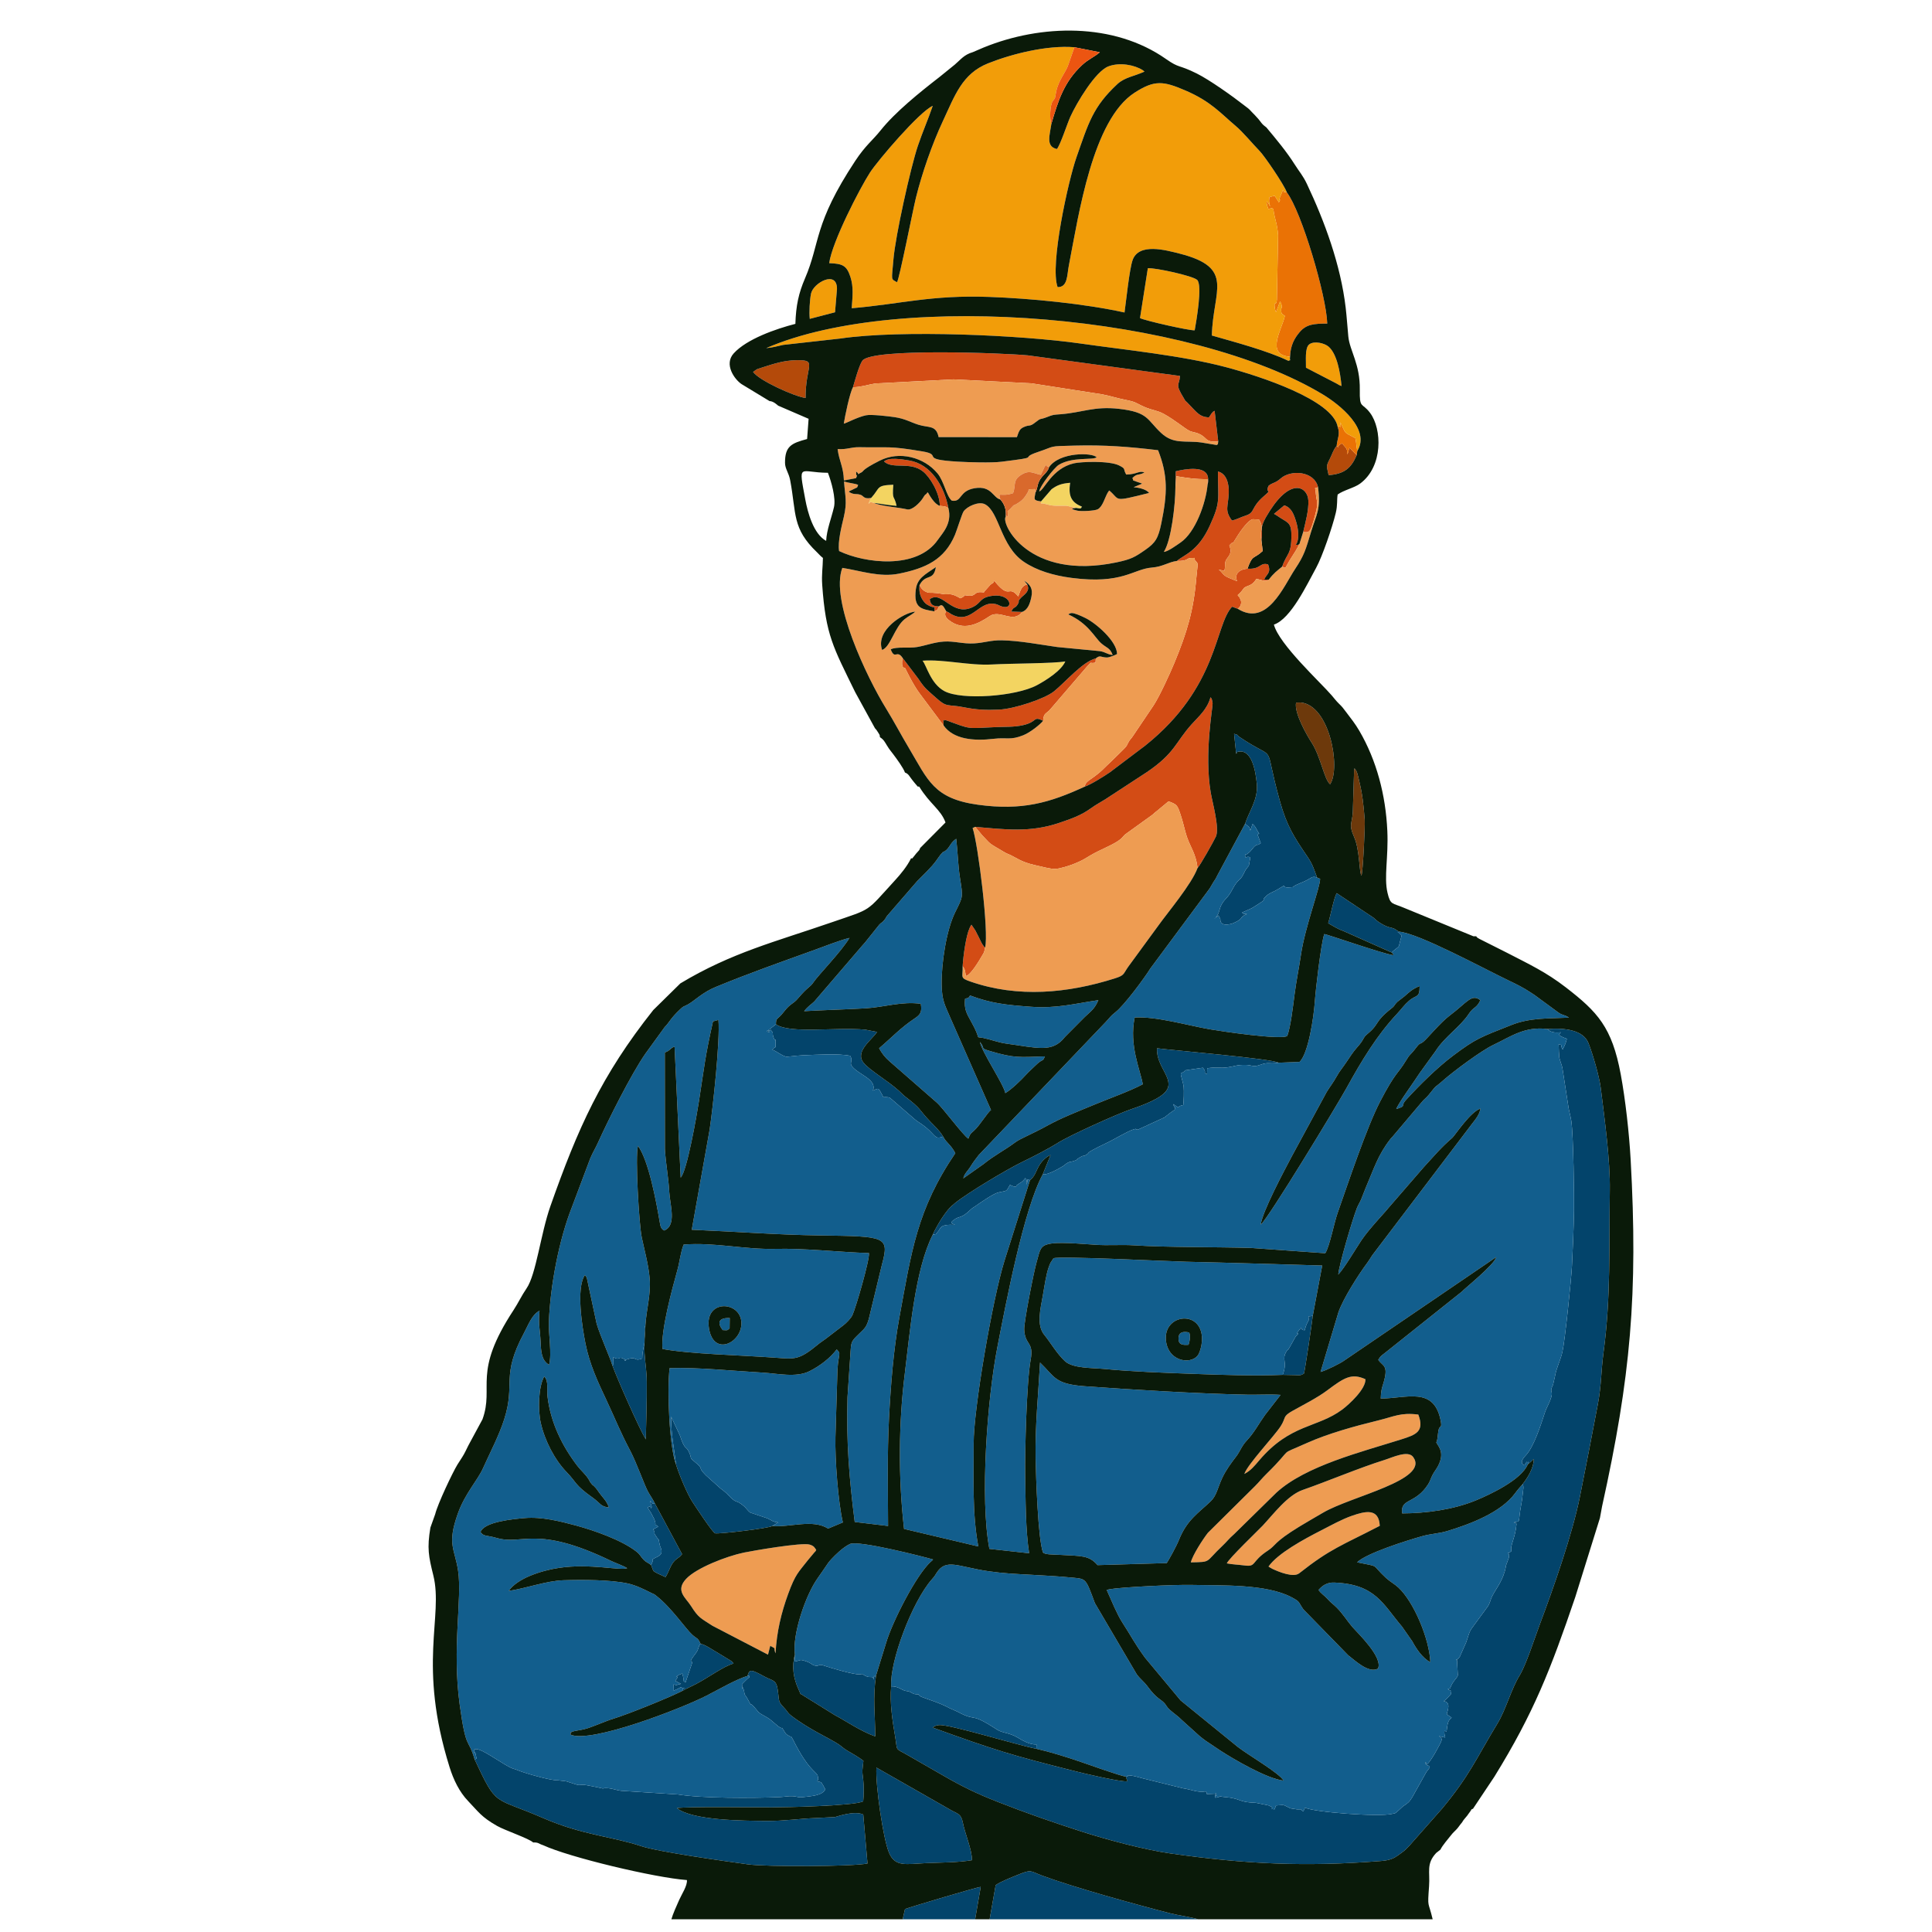
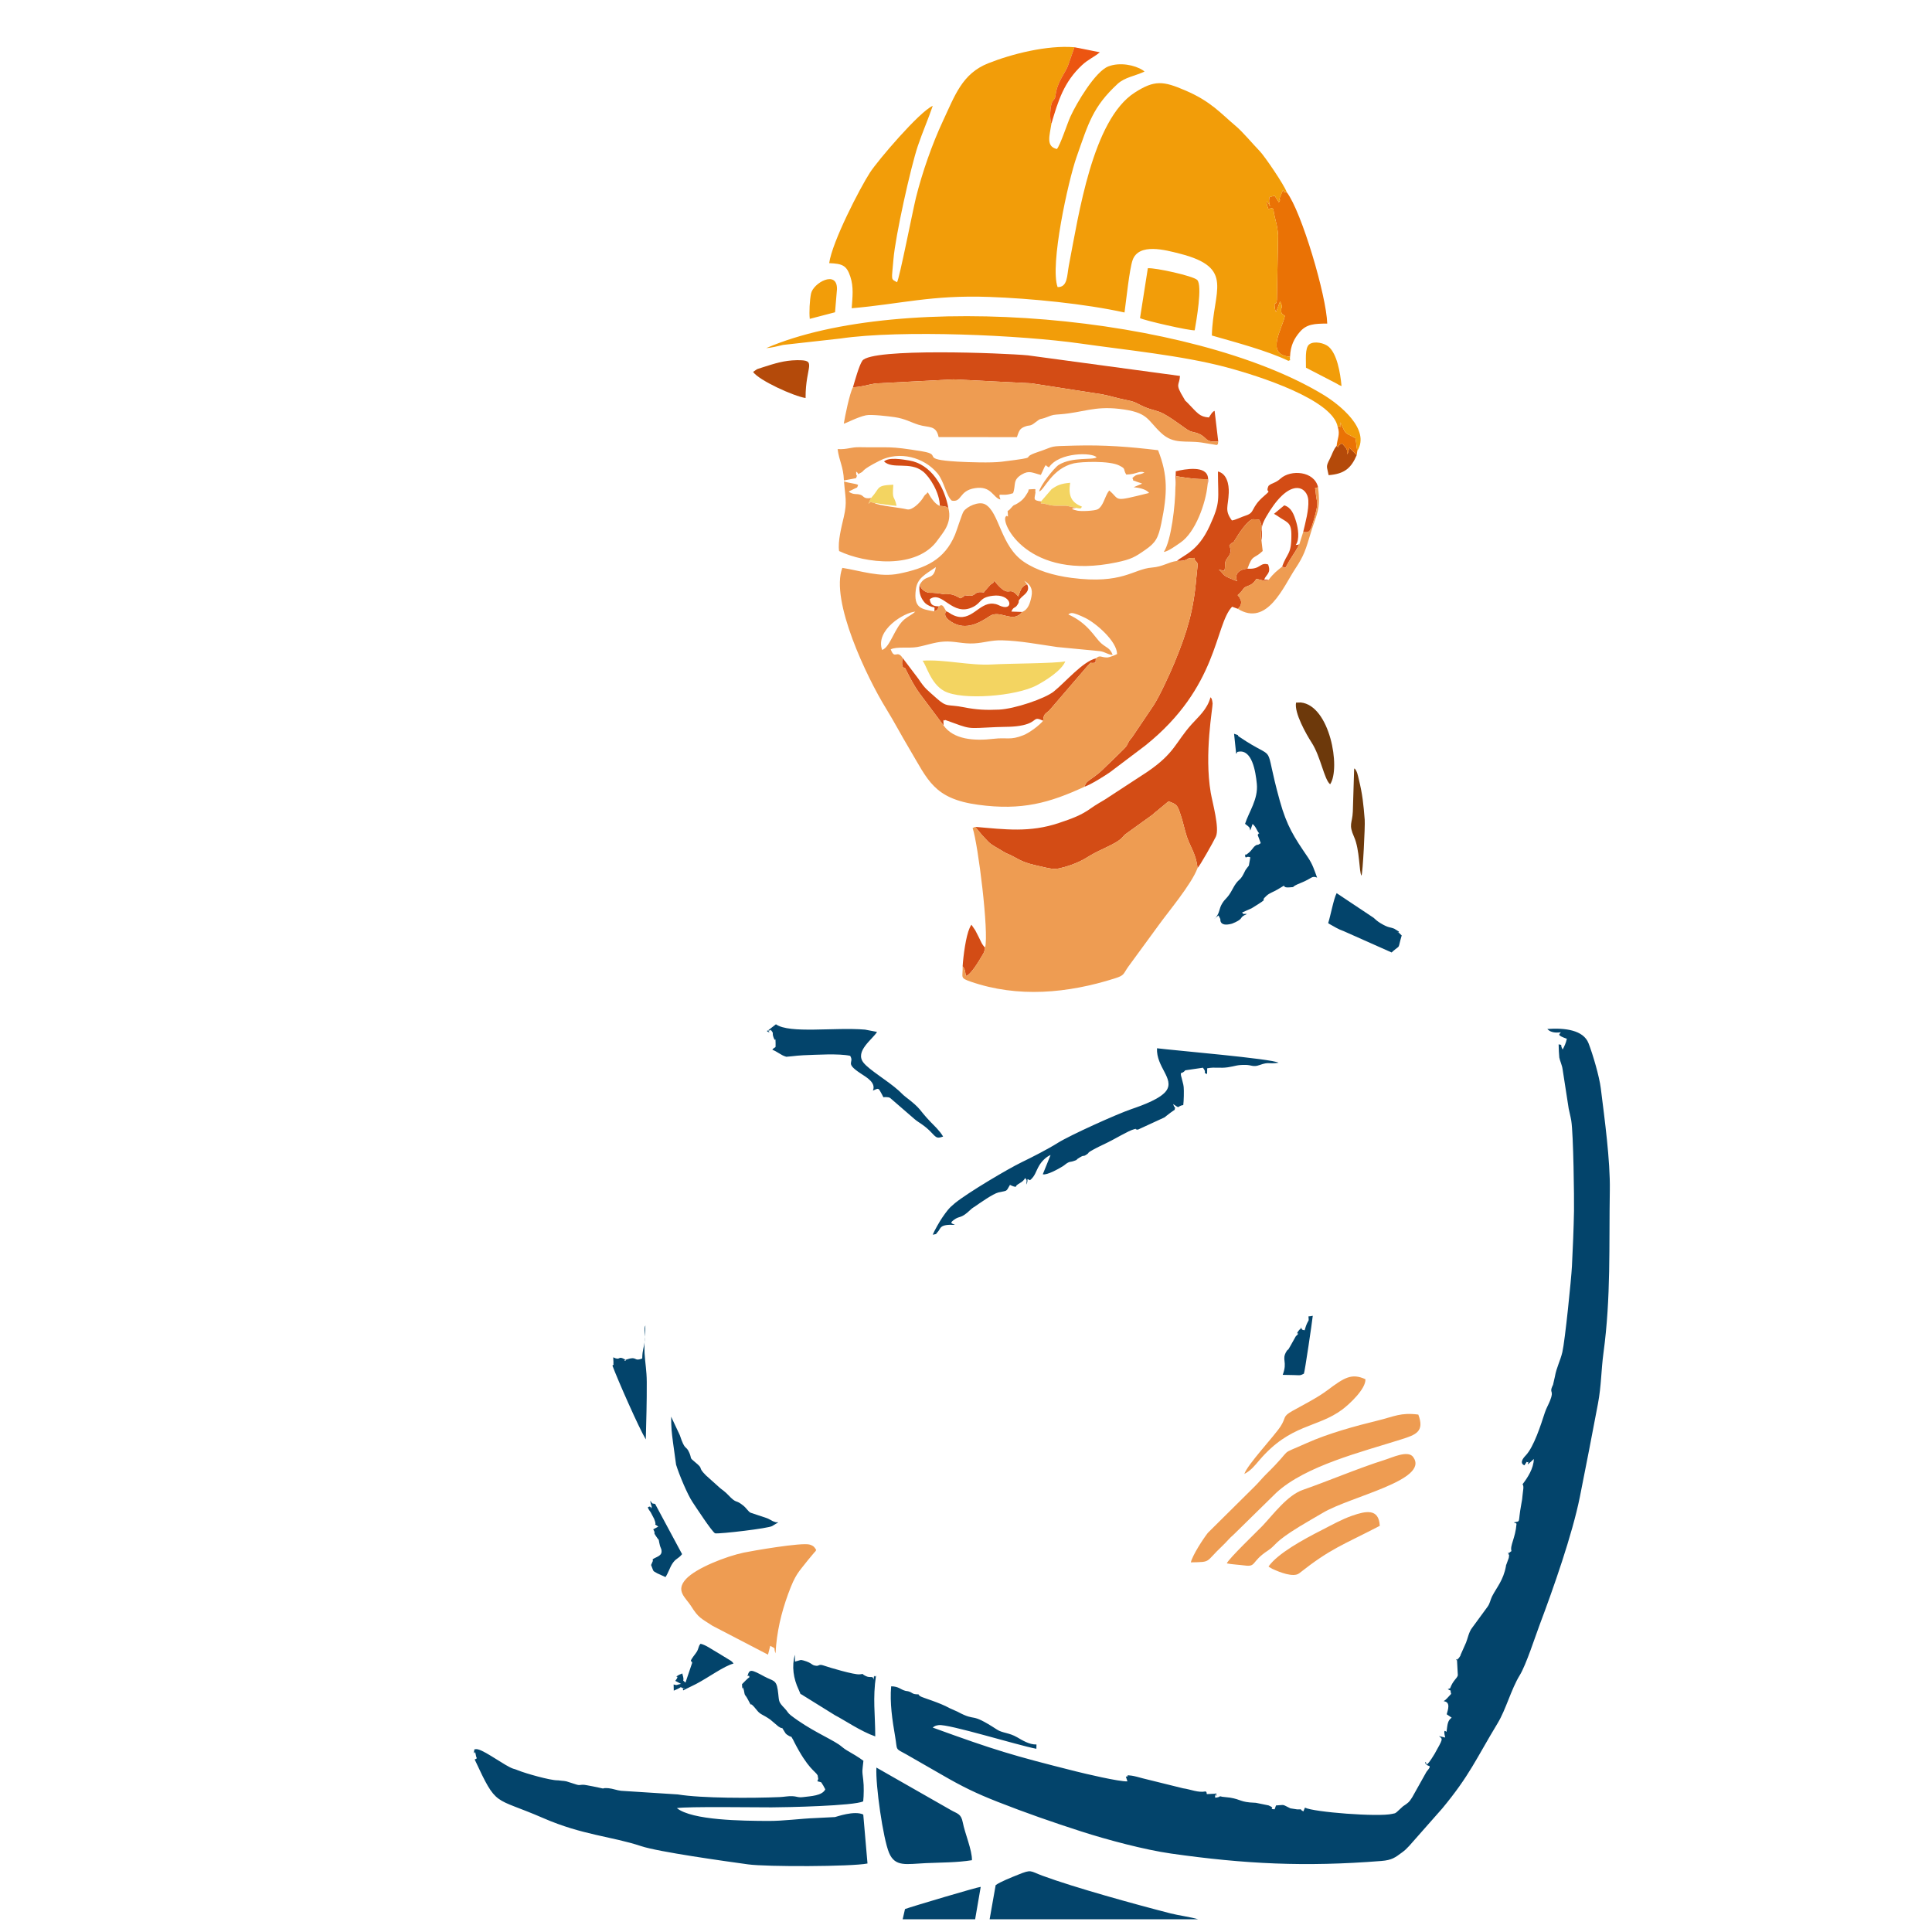
<svg xmlns="http://www.w3.org/2000/svg" xml:space="preserve" width="16mm" height="16mm" version="1.1" style="shape-rendering:geometricPrecision; text-rendering:geometricPrecision; image-rendering:optimizeQuality; fill-rule:evenodd; clip-rule:evenodd" viewBox="0 0 1600 1600">
  <defs>
    <style type="text/css"> .fil6 {fill:#03446B} .fil9 {fill:#0A1A09} .fil8 {fill:#125E8D} .fil1 {fill:#6D390B} .fil0 {fill:#B44A0A} .fil4 {fill:#D34C15} .fil11 {fill:#D9692C} .fil10 {fill:#E6863C} .fil3 {fill:#EA7205} .fil12 {fill:#EC5511} .fil5 {fill:#EE9C52} .fil7 {fill:#F29D09} .fil2 {fill:#F3D461} </style>
  </defs>
  <g id="Слой_x0020_1">
    <g id="_2684381856816">
      <path class="fil0" d="M623.67 308.01c4.87,7.05 33.79,20.15 43.48,21.62 -0.14,-27.19 10.38,-31.59 -7.42,-31.33 -10.26,0.15 -18.28,2.74 -27.95,5.85 -0.68,0.21 -4.15,1.34 -4.28,1.4 -0.26,0.12 -0.56,0.23 -0.82,0.36l-3.01 2.1zm483.29 61.25c-2.82,3.19 -3.61,6.81 -5.64,10.72 -3.57,6.88 -2.42,6.05 -1.02,13.53 13.12,-1 18.66,-5.85 23.24,-16.54 -0.24,-0.24 -0.49,-0.61 -0.64,-0.78l-5.36 -5.37 -1.59 5.39c-1.14,-3.35 0.64,-1.97 -1.41,-5.42l-2.6 -3.02c-0.06,-0.32 -0.29,-0.41 -0.42,-0.62 -5.71,2.6 -1.64,4.82 -4.56,2.11z" />
      <path class="fil1" d="M1073.34 581.87c-1.67,8.52 8.63,26.51 12.96,33.22 7.51,11.67 10.32,30.54 15.27,34.4 8.94,-13.51 -0.29,-65.33 -24.34,-67.73l-3.89 0.11zm54.15 143.31c1.13,-1.72 3.12,-41.15 2.7,-46.35 -1.04,-12.89 -1.79,-20.75 -4.82,-33.15 -0.89,-3.6 -1.31,-6.81 -3.58,-9.34 -0.16,0.27 -0.32,0.4 -0.36,0.88l-1.07 34.86c-0.47,10.17 -3.74,10.32 1.03,21.02 4.79,10.75 4.08,28.84 6.1,32.08z" />
      <path class="fil2" d="M764.01 547.17c3.26,3.77 6.66,19.04 18.06,25.17 14.47,7.79 59.33,4.38 76.58,-4.83 7.51,-4.01 20.31,-12.05 23.59,-19.77 -9.18,1.75 -45.36,1.67 -60.57,2.54 -18.94,1.09 -40,-4.45 -57.66,-3.11zm98.14 -131.92l-0.17 1.69c4.05,-0.24 6.27,1.97 13.26,1.92 2.56,-0.02 5.57,-0.05 8.04,0.01l7.96 1.76c5.38,1.06 3.53,-0.05 4.88,-0.97 -8.22,-3.36 -11.71,-8.14 -9.84,-19.83 -7.43,0.59 -10.8,1.99 -15.42,5.32l-8.71 10.1zm-140.69 -2.88c-1.06,2.18 -1.38,2.5 -2.27,4.94 3.1,-2.76 0.83,-1.31 4.84,-0.79 4.45,0.72 14.55,2.19 18.49,2.4 -2,-9.46 -3.77,-3.7 -2.71,-17.5 -14.6,0.55 -10.64,2.45 -18.35,10.95z" />
      <path class="fil3" d="M1068.35 295.46c0.35,-9.49 3.62,-15.29 7.97,-20.42 5.62,-6.66 12.13,-7.02 22.84,-7.07 -0.63,-22.93 -21.32,-92.88 -33.48,-108.7 -3.92,-1.13 -0.99,1.68 -3.24,-2.08 -0.09,0.19 -0.1,0.53 -0.12,0.63l-2.53 6.07c-0.89,3.66 1.68,-0.83 -0.65,3.72l-3.52 -5.5 -4.38 1.12c-0.59,5 -0.26,3.45 0.65,7.85 -0.82,-1.5 -1.46,-3.08 -2.94,-4.42 0.01,3.36 0.69,3.73 1.42,6.5 4.05,-1.37 3.04,-0.52 4.17,0.2 1.35,9.37 3.28,11.76 3.92,21.62l-1.01 53.26c-0.49,6.07 -2.51,0.18 -1.77,6.32 0.2,1.65 0.77,3.28 1.05,3.95l2.98 -7.92c0.07,-0.47 0.25,-0.59 0.45,-0.85 0.2,0.25 0.39,0.64 0.46,0.85 0.08,0.21 0.32,0.6 0.4,0.87 0.07,0.25 0.21,0.6 0.27,0.88 0.05,0.29 0.09,0.62 0.12,0.92 0.49,5.3 -0.41,-1.43 -0.37,3.62 0.02,3.46 0.83,3.09 3.03,4.68 -2.16,10.84 -16.61,32.24 4.28,33.9zm39.5 58.19c2.18,6.11 -0.42,9.69 -0.89,15.61 2.92,2.71 -1.15,0.49 4.56,-2.11 0.13,0.21 0.36,0.3 0.42,0.62l2.6 3.02c2.05,3.45 0.27,2.07 1.41,5.42l1.59 -5.39 5.36 5.37c0.15,0.17 0.4,0.54 0.64,0.78l0.54 -3.56c-0.86,-3.61 -0.82,-7.74 -1.65,-10.63 -10.35,-5.41 -7.26,-2.7 -12.47,-13.13 1,7.79 0.49,1.29 -2.11,4z" />
      <path class="fil4" d="M807.65 684.76l5.7 6.9c8.27,8.6 4.27,5.63 18.79,14.29 1.76,1.05 3.85,1.65 5.47,2.54 10.57,5.78 11.73,6.35 28.62,10.06 6.65,1.46 8.77,1.37 15.3,-0.49 3.75,-1.06 7.63,-2.39 11.73,-4.27 4.2,-1.93 5.51,-2.84 9.52,-5.25 8.51,-5.09 20.02,-9.18 25.12,-13.53 2.15,-1.83 2.11,-2.35 3.97,-4.04l22.6 -16.27c0.71,-0.61 0.95,-0.9 1.75,-1.58l1.25 -1.02c0.19,-0.15 0.46,-0.36 0.65,-0.51l9.59 -7.96c6.96,2.45 7.41,3.35 9.7,10.16 1.69,5.03 2.69,9.01 4.27,15.1 3.13,12.08 8.63,16.55 10.06,30 1.75,-1.48 13.27,-21.89 15.2,-26.06 3.2,-6.89 -2.85,-28.13 -4.25,-36.31 -5.55,-32.44 1.76,-70.63 1.54,-74.01 -0.03,-0.41 -0.2,-1.58 -0.31,-1.98 -0.78,-2.96 0.01,-1.07 -1.44,-3.12 -2.66,10.11 -10.05,16.17 -15.64,22.43 -13.62,15.26 -13.78,23.8 -36.91,39.52l-34.55 22.57c-3.7,2.29 -7.96,4.59 -11.9,7.43 -8.09,5.83 -15.62,8.53 -26.58,12.21 -24.07,8.09 -44.65,5.33 -69.25,3.19zm167.04 -220.21c9.5,0.15 7.81,-2.38 11.47,-2.42 5.2,-0.05 2.18,-0.57 3.55,1.92 3.19,3.42 2.15,1.44 1.05,14.41 -2.31,27.4 -7.75,45.32 -18.2,70.56 -3.48,8.42 -12.22,27.57 -17.27,35.24l-17.02 25.26c-0.14,0.2 -0.32,0.48 -0.47,0.68 -0.14,0.19 -0.34,0.46 -0.48,0.65 -1.41,1.89 -0.71,0.6 -2,2.54 -2.41,3.62 -1.02,3.44 -5.12,7.41l-9.22 9.08c-7.57,6.93 -8.22,8.79 -17.64,15.34 -0.21,0.14 -0.5,0.33 -0.7,0.48 -2.5,1.83 -3.56,2.64 -4.54,5.86 5.62,-1.94 16.86,-9.09 21.13,-12.03l29.25 -22.1c60.82,-48.66 57.3,-99.68 71.9,-114.98l4.71 1.74 1.56 -1.55c0.09,-0.15 0.32,-0.46 0.41,-0.63 1.61,-3.33 0.42,-5.27 -0.23,-6.56 -1.55,-3.09 -0.29,-0.19 -1.85,-2.59 6.19,-5.55 3.57,-5.59 7.7,-7.29 2.38,-0.97 5.02,-1.61 7.84,-6.23 5.28,1.19 6.97,2.53 10.15,0.79l-3.72 -0.18c1.76,-4.5 6.02,-5.22 3.23,-12.51 -6.99,-2.02 -5.91,4.33 -17.08,3.51 -5.78,0.42 -11.24,3.56 -8.62,10.36 -1.85,-0.67 -3.63,-1.48 -5.2,-2.13l-1.24 -0.48c-6.06,-2.46 -5.23,-4.55 -8.78,-7.02l4.58 1.09c1.29,-3.5 0.16,-5.29 1.18,-8.2 1.12,-3.22 6.23,-5.54 3.04,-12.85 5.49,-6.03 1.16,1.33 4.92,-4.98 2.49,-4.16 10.11,-16.01 14.62,-16.76l4.15 0.25c0.21,-0.35 0.72,0.14 1.07,0.24 4.33,7.61 0.04,8.24 1.85,16.95 1.78,-10.24 -3.23,-8.6 7.08,-24.59 17.84,-27.68 31.13,-19.3 31.75,-8.5 0.47,8.15 -2.43,18.42 -4.26,26.27 5.24,0.46 5.87,1.1 10.01,-14.47 2.92,-11.01 1.07,-10.3 0.54,-16.65 -0.71,-8.5 -1.77,-3.64 1.76,-6.07 -3.2,-13.42 -22.57,-14.66 -30.99,-7.13 -4.6,4.11 -6.96,3.36 -10.02,6.08 -3.16,7.2 3.96,1.79 -3.81,8.5 -11.33,9.79 -7.04,13.49 -14.86,16.03 -4.76,1.55 -8.53,3.69 -11.66,4.13 -6.34,-8.65 -3.02,-11.21 -2.6,-22.99 0.25,-6.99 -1.62,-15.82 -8.96,-17.55 0.02,23.88 2.38,24.89 -6.86,45.1 -9.77,21.35 -21.48,23.88 -27.1,28.97zm-268.32 -143.82c7.78,-0.32 11.78,-2.08 18.67,-3.18l64.63 -3.37 64.59 3.28 58.45 9.1c6.09,1.12 11.98,3.1 18.6,4.41 10.25,2.02 8.29,2.42 16.54,6.06 6.14,2.71 10.41,2.71 15.98,5.76 8.76,4.81 17.1,11.83 20.67,13.71 3.24,1.71 4.71,1.12 8.44,2.77 7.36,3.27 4.55,7.17 15.95,6.34l-3 -25.36c-2.04,0.86 -2.51,2.19 -4.75,5.48 -7.86,-0.65 -9.18,-3.39 -17.79,-12.26 -3.17,-3.27 -0.49,0.34 -3.03,-3.81 -7.6,-12.4 -3.56,-10.06 -3.11,-18.32l-125.97 -17.05c-19.43,-1.87 -129.52,-6.3 -137.09,4.45 -2.77,3.94 -6.39,17.39 -7.78,21.99zm75.07 280.07c-0.36,-7.56 -0.02,-2.88 1.38,-4.54 22.26,7.99 16.48,7.04 42.28,5.89 7.49,-0.33 14.56,0.1 22.14,-1.59 12.37,-2.77 7.94,-7.8 16.62,-3.68 0.46,-7.21 2.97,-5.44 6.78,-10.43l29.61 -34.49c5.26,-5.37 0.94,-1.85 7.01,-3.26l0.27 -3.45c-10.85,2.61 -25.06,19.52 -34.68,27.31 -7.46,6.05 -32.61,14.5 -45.47,15.11 -10.68,0.5 -18.74,0.14 -29.19,-1.96 -13.64,-2.73 -13.66,0.64 -22.91,-7.74 -7.44,-6.74 -9.01,-7.22 -14.81,-15.96l-13.03 -17.22c-1.39,9.57 1.42,7.68 2.25,8.65 0,0.01 6.5,13.77 12.04,21l19.71 26.36zm-19.9 -116.28c-0.62,5.26 0.48,9.43 3.01,12.94 1.48,2.04 2.22,2.78 4.93,4.18 4.9,2.51 4.69,-0.48 4.29,4.66 3.7,-2.05 1.96,-0.6 3.87,-4.14 -4.97,-0.15 -6.89,-1.06 -7.7,-5.87 10.45,-7.97 18.64,15.25 36.11,6.24 7.05,-3.64 5.13,-7.74 16.08,-9.14 15.58,-1.99 17.83,12.26 7.41,8.82 -2.93,-0.97 -3.26,-1.91 -7.04,-2.27 -11.88,-1.13 -18.2,15.88 -32.51,9.73 -3.76,-1.62 -2.75,-1.92 -6.35,-3.46 -0.02,0.04 -3.15,3.2 2.29,7.42 12.07,9.32 23.85,3.21 33.77,-3.44 8.5,-5.69 19.38,6.55 26.68,-3.4l-8.82 -0.31c1.79,-4.26 2.85,-2.4 4.88,-5.38 2.97,-4.36 -0.78,-1.92 3.14,-6.07 2.32,-2.47 7.96,-5.37 5.06,-11.07 -4.12,1.11 -5.31,4 -7.16,9.48 -0.03,0.09 -0.08,0.39 -0.17,0.56 -8.53,-10.34 -6.56,3.2 -19.21,-12.18 -0.17,-0.2 -0.41,-0.57 -0.66,-0.82 -1.95,3.49 -0.36,0.81 -3.33,3.37l-4.91 5.52c-0.1,0.15 -0.27,0.49 -0.42,0.73 -9.07,-1.31 -5.65,3.38 -12.89,2.7 -7.05,-0.66 0.29,-0.76 -6.51,2.17 -9,-5.24 -9.47,-2.61 -14.58,-3.55 -8.14,-1.49 -10.85,-0.87 -11.68,-1.06 -4.39,-1 -6.37,-3.68 -7.58,-6.36zm35.68 315.67c2.37,2.95 2.03,4.97 2.72,8.07 3.81,-0.65 10.95,-12.59 13.3,-16.68 2.11,-3.65 1.53,-2.03 2.58,-6.84 -2.59,-2.23 -3.84,-5.96 -5.43,-9 -1,-1.9 -1.86,-3.74 -2.7,-5.26l-3.18 -4.66c-0.54,0.75 -0.76,1.05 -1.51,2.7 -3.14,6.94 -5.23,23.07 -5.78,31.67zm264.62 -330.94c3.91,1.58 1.29,2.3 7.9,-7.91 2.25,-3.48 4.15,-6.37 6.37,-10.78 -2.34,1.17 0.07,0.39 -3.03,0.71 3.42,-4.5 1.9,-13.83 0.55,-18.45 -2.07,-7.08 -4.19,-12.52 -10.05,-14.31l-8.5 7.03 2.41 1.43c8.28,5.94 11.86,4.91 11.97,15.63 0.17,17.18 -3.6,14.92 -7.62,26.65zm-283.53 -50.32c1.13,0.12 3.15,0.26 3.74,0.42 2.57,0.7 1.39,0.09 3.38,1.53 -3.35,-18.12 -14.43,-36.54 -32.52,-39.54 -5.75,-0.95 -16.88,-2.89 -20.8,0.84 7.32,6.83 21.29,-0.31 32.17,8.2 5.82,4.55 14,17.87 14.03,28.55zm195.1 -15.06l0.74 -9.49c9.45,1.47 15.32,2.53 25.79,2.41l0.13 4.58c0.51,-2.39 0.62,-2.72 0.39,-5.39 -0.92,-11 -19.37,-7.47 -26.74,-5.69l-0.31 13.58z" />
      <path class="fil5" d="M907.53 545.25l-0.27 3.45c-6.07,1.41 -1.75,-2.11 -7.01,3.26l-29.61 34.49c-3.81,4.99 -6.32,3.22 -6.78,10.43 -2.53,3.31 -10.88,9.81 -16.39,12.01 -10.9,4.36 -13.57,1.65 -24.44,2.94 -16.6,1.98 -33.42,0.53 -41.59,-11.03l-19.71 -26.36c-5.54,-7.23 -12.04,-20.99 -12.04,-21 -0.83,-0.97 -3.64,0.92 -2.25,-8.65 -4.75,-7.11 -6.34,2.03 -9.79,-7.03 5.04,-2.47 15.06,-0.7 21.96,-1.93 7.41,-1.32 14.08,-3.98 22.03,-4.5 8.72,-0.57 15.79,2.06 25.17,1.5 8.45,-0.51 13.86,-2.73 22.8,-2.55 14.93,0.3 31.33,3.5 45.89,5.56l35.61 3.43c4.69,0.83 5.63,2.63 10.36,3.18 -2.12,-6.04 -5.31,-5.95 -9.54,-9.75 -5.59,-5.02 -10.58,-16.34 -27.21,-23.86 2.22,-1.69 3.69,-1.31 7.57,0.05 1.96,0.69 4.97,2.12 6.39,2.81 9.01,4.34 26.33,19.41 26.44,29.94 -1.56,0.84 -6.22,2.86 -8.38,2.86 -5.09,-0.02 -5.56,-2.36 -9.21,0.75zm-177.02 -6.99c-5.79,-16.58 18.33,-31.07 27.48,-31.73 -2.9,2.69 -5.58,3.64 -8.85,6.28 -8.3,6.7 -11.79,23.19 -18.63,25.45zm31.03 -53.74c1.21,2.68 3.19,5.36 7.58,6.36 0.83,0.19 3.54,-0.43 11.68,1.06 5.11,0.94 5.58,-1.69 14.58,3.55 6.8,-2.93 -0.54,-2.83 6.51,-2.17 7.24,0.68 3.82,-4.01 12.89,-2.7 0.15,-0.24 0.32,-0.58 0.42,-0.73l4.91 -5.52c2.97,-2.56 1.38,0.12 3.33,-3.37 0.25,0.25 0.49,0.62 0.66,0.82 12.65,15.38 10.68,1.84 19.21,12.18 0.09,-0.17 0.14,-0.47 0.17,-0.56 1.85,-5.48 3.04,-8.37 7.16,-9.48l-2.39 -3c4.56,2.91 7.43,6.22 5.91,13.33 -1.1,5.17 -2.72,10.74 -7.78,12.5 -7.3,9.95 -18.18,-2.29 -26.68,3.4 -9.92,6.65 -21.7,12.76 -33.77,3.44 -5.44,-4.22 -2.31,-7.38 -2.29,-7.42 -1.69,-2.39 -2.83,-6.95 -6,-4.05 -1.91,3.54 -0.17,2.09 -3.87,4.14 -10.56,-1.85 -17.32,-2.46 -15.33,-18.05 1.2,-9.44 7.47,-12.31 16.62,-18.59 -2.06,12.04 -8.32,4.99 -13.52,14.86zm136.56 167.04c0.98,-3.22 2.04,-4.03 4.54,-5.86 0.2,-0.15 0.49,-0.34 0.7,-0.48 9.42,-6.55 10.07,-8.41 17.64,-15.34l9.22 -9.08c4.1,-3.97 2.71,-3.79 5.12,-7.41 1.29,-1.94 0.59,-0.65 2,-2.54 0.14,-0.19 0.34,-0.46 0.48,-0.65 0.15,-0.2 0.33,-0.48 0.47,-0.68l17.02 -25.26c5.05,-7.67 13.79,-26.82 17.27,-35.24 10.45,-25.24 15.89,-43.16 18.2,-70.56 1.1,-12.97 2.14,-10.99 -1.05,-14.41 -1.37,-2.49 1.65,-1.97 -3.55,-1.92 -3.66,0.04 -1.97,2.57 -11.47,2.42 -7.15,0.89 -11.54,4.76 -20.66,5.47 -15.67,1.21 -24.35,14.07 -66.61,8.56 -15.18,-1.98 -28.87,-6.15 -39.4,-13.24 -19.56,-13.18 -20.32,-41.36 -32.24,-47.7 -5.14,-2.74 -14.96,1.73 -17.8,5.93 -1.29,1.89 -5.63,15.79 -7.07,19.24 -8.72,20.84 -24.5,27.81 -46.32,32.25 -16.05,3.26 -31.78,-2.39 -47,-4.77 -10.29,26.97 20.54,91.09 36.05,116.22 6.83,11.07 12.65,22.23 19.24,33.26 15.58,26.08 20.22,41.66 57.14,46.7 36.42,4.97 59.28,-1.64 88.08,-14.91zm-90.45 33.2l-2.17 0.95c4.54,13.47 13.61,86.47 10.34,99.03 -1.05,4.81 -0.47,3.19 -2.58,6.84 -2.35,4.09 -9.49,16.03 -13.3,16.68 -0.69,-3.1 -0.35,-5.12 -2.72,-8.07 0.29,9.41 -2.68,9.55 6.72,12.79 38.99,13.46 80.13,9.71 119.35,-2.73 8.11,-2.57 6.76,-3.51 11.04,-9.59l25.06 -34.26c7.46,-10.51 27.53,-34.22 32.35,-47.51 -1.43,-13.45 -6.93,-17.92 -10.06,-30 -1.58,-6.09 -2.58,-10.07 -4.27,-15.1 -2.29,-6.81 -2.74,-7.71 -9.7,-10.16l-9.59 7.96c-0.19,0.15 -0.46,0.36 -0.65,0.51l-1.25 1.02c-0.8,0.68 -1.04,0.97 -1.75,1.58l-22.6 16.27c-1.86,1.69 -1.82,2.21 -3.97,4.04 -5.1,4.35 -16.61,8.44 -25.12,13.53 -4.01,2.41 -5.32,3.32 -9.52,5.25 -4.1,1.88 -7.98,3.21 -11.73,4.27 -6.53,1.86 -8.65,1.95 -15.3,0.49 -16.89,-3.71 -18.05,-4.28 -28.62,-10.06 -1.62,-0.89 -3.71,-1.49 -5.47,-2.54 -14.52,-8.66 -10.52,-5.69 -18.79,-14.29l-5.7 -6.9zm20.86 -271.08c-2.4,-7.2 0.09,-1.7 10.47,-5.26 2.57,-6.86 -0.69,-10.76 7.22,-15.48 6.21,-3.69 8.82,-1.31 15.79,0.37l2.06 -4.42c1.3,-2.66 0.53,-1.62 2.09,-3.89 0.04,0.37 0.47,0.81 0.64,0.93l1.9 1.15c8.49,-12.87 36.3,-12.45 39.48,-8.32 -3.5,2.48 -19.92,-0.64 -31.31,6.2 -3.71,2.23 -15.7,17.57 -16.2,22.03 4.24,-1.13 10.39,-19.12 28.81,-23.31 5.92,-1.34 29.26,-2.27 37.34,1.79 6.06,3.04 2.99,2.61 5.89,7.55 8.85,-0.17 10.75,-3.55 15.11,-1.71 -5.27,2.78 -5.78,0.39 -10,4.56 1.78,3.48 -1.4,0.98 3.76,3.14l3.44 1.14c0.28,0.11 0.6,0.29 0.85,0.4l-7.03 2.94c3.59,0.24 10.47,1.49 12.79,4.77 -30.82,7.61 -23.42,6.01 -32.97,-2.06 -0.21,0.21 -0.46,0.29 -0.53,0.69 -0.07,0.39 -0.41,0.53 -0.51,0.69 -2.66,4.29 -4.25,11.93 -8.51,14.18 -2.6,1.37 -13.75,1.85 -16.82,1.15 -8.82,-2.02 -1.43,-1.99 -1.03,-2.28l-7.96 -1.76c-2.47,-0.06 -5.48,-0.03 -8.04,-0.01 -6.99,0.05 -9.21,-2.16 -13.26,-1.92l0.17 -1.69c-6.98,-0.95 -5.41,-1.86 -4.62,-7.37 -0.75,-2.65 1.9,-3.16 -3.64,-2.71 -3.52,0.28 -1.03,-0.24 -2.87,2.8 -2.18,3.57 -3.77,6.13 -8.39,8.92 -4.62,2.79 -1.6,-0.23 -6.21,4.78 -0.09,0.09 -0.31,0.34 -0.39,0.42l-1.57 1.17c0.77,8.11 -0.05,2.38 -1.54,4.54 -4.45,5.39 18.58,53.26 91.65,37.95 12.32,-2.58 15.33,-4.41 23.9,-10.37 8.48,-5.9 10.73,-9.57 13.3,-22.07 5.12,-24.93 5.49,-39.57 -2.7,-60.47 -23.95,-2.88 -44.17,-4.46 -68.99,-3.82 -22.78,0.6 -15.04,0.12 -30.61,5.34 -16.86,5.65 4.92,3.66 -30,8.02 -8.48,1.06 -27.38,0.46 -36.4,-0.07 -32.66,-1.95 -11.53,-5.53 -29.15,-8.48 -28.59,-4.79 -26.75,-2.95 -51.89,-3.48 -7.65,-0.16 -9.95,2.01 -18.35,1.56 1.23,9.9 4.82,14.46 5.21,25.99l10.05 -1.91c2.16,-5.92 -0.01,1.71 0.09,-5.44 3.71,2.48 -0.69,3.16 4.09,0.82 2.68,-1.3 -0.4,-1.88 15.4,-9.87 16.31,-8.25 36.69,-2.93 47.89,10.55 5.48,6.58 7.38,19.07 11.85,22.56 8.56,1.55 5.69,-8.11 18.93,-10.3 14.01,-2.32 15.09,7.96 21.32,9.37zm-122.14 -92.95c-2.71,4.81 -6.61,24.04 -7.58,30.13 2.02,-0.36 11.18,-5.4 18.36,-6.93 4.35,-0.93 18.8,0.81 23.84,1.55 8.61,1.28 12.97,4.17 19.7,6.29 8.48,2.68 14.55,0.04 16.63,10.21l64.85 0.04 0.95 -2.75c0.78,-1.96 1.38,-4.12 4.73,-5.59 5.41,-2.37 4.52,0.16 9.74,-4 5.05,-4.01 3.14,-1.75 9.49,-4.26 5.43,-2.14 5.09,-1.86 11.46,-2.37 17.91,-1.43 27.72,-6.8 48.22,-4.46 24.45,2.79 22.92,8.88 34.87,20 10.47,9.74 20.04,5.97 33.4,7.88 4.13,0.59 8.2,1.47 12.63,2.08 1.81,-1.51 0.55,0.19 1.23,-2.94 -11.4,0.83 -8.59,-3.07 -15.95,-6.34 -3.73,-1.65 -5.2,-1.06 -8.44,-2.77 -3.57,-1.88 -11.91,-8.9 -20.67,-13.71 -5.57,-3.05 -9.84,-3.05 -15.98,-5.76 -8.25,-3.64 -6.29,-4.04 -16.54,-6.06 -6.62,-1.31 -12.51,-3.29 -18.6,-4.41l-58.45 -9.1 -64.59 -3.28 -64.63 3.37c-6.89,1.1 -10.89,2.86 -18.67,3.18zm-64.11 1048.5c0.99,-17.91 4.72,-33.45 10.44,-49.14 6.12,-16.81 8.58,-17.97 16.39,-28.05l5.25 -6.3c1.5,-1.74 0.13,0.38 1.62,-2.1 -1.28,-1.97 -1.75,-3.31 -5.32,-4.45 -6.44,-2.07 -48.44,5.3 -54.65,6.61 -14.63,3.08 -39.38,12.74 -47.8,21.79 -9.16,9.84 -0.32,15.49 4.02,22.35 6.41,10.13 8.04,10.02 17.78,16.43l46.04 23.94 1.85 -7.29c5.76,3.01 2.29,1.05 4.38,6.21zm343.93 -75.35c17.48,-0.37 11.4,0.24 26.09,-13.61 3.93,-3.7 5.35,-5.96 9.71,-9.72l35.1 -34.44c24.25,-22.21 70.5,-33.67 103.19,-44.01 12.28,-3.88 19.64,-6.44 14.31,-20.61 -14.67,-1.87 -19.82,1.58 -33.28,4.86 -19.1,4.65 -41.51,10.83 -59.03,18.7 -25.55,11.49 -9.01,1.59 -33.62,25.74 -3.53,3.46 -5.78,6.44 -9.38,10.02l-38.97 38.61c-4.03,5.16 -12.56,18.24 -14.12,24.46zm-200.76 -873c-1.99,-1.44 -0.81,-0.83 -3.38,-1.53 -0.59,-0.16 -2.61,-0.3 -3.74,-0.42 -4.5,-1.43 -8.46,-8.63 -9.86,-11.12 -0.31,0.2 -0.73,0.18 -0.87,0.68 -0.14,0.52 -1.32,1.14 -1.53,1.39 -0.53,0.6 -1.18,1.73 -1.91,2.86 -2.21,3.42 -8.71,10.18 -13.03,9.08 -5.61,-1.44 -23.52,-3 -27.08,-5.3 -4.01,-0.52 -1.74,-1.97 -4.84,0.79 0.89,-2.44 1.21,-2.76 2.27,-4.94 -6.23,1.16 -6.06,-1.61 -8.64,-2.54 -3.79,-1.36 -5.37,0.35 -9.88,-2.55 1.56,-1.46 0.06,-0.21 2.25,-1.37 5.95,-3.16 4.06,-1.02 5.48,-4.33 -2.31,-1.21 -7.38,-1.4 -11.69,-2.9 0.91,12.73 2.77,16.81 -0.19,29.5 -1.83,7.86 -5.12,20.35 -3.88,28.17 21.15,10.15 64.66,15.74 81.9,-9.47 3.53,-5.15 11.92,-13.38 8.62,-26zm230.57 873.85c4.21,0.86 9.93,1.1 14.58,1.71 10.23,1.37 5.11,-3.02 19.63,-12.45 6.69,-4.35 4.19,-6.44 25.9,-19.73 6.34,-3.89 13.31,-7.8 19.42,-11.42 23.07,-13.7 88.64,-27.08 74.81,-46.19 -4.29,-5.94 -17.32,0.42 -23.78,2.43 -20.65,6.43 -47.95,17.97 -67.64,24.79 -12.67,4.39 -24.32,20.1 -33.23,29.61 -3.05,3.25 -28.59,27.74 -29.69,31.25zm34.53 2.6c0.24,0.19 0.57,0.42 0.75,0.53l2.38 1.37c5.86,2.76 17.57,7.42 22.28,3.71 26.34,-20.77 35.18,-22.91 66.73,-39.3 -0.73,-14.89 -11.94,-12.21 -22.96,-8.37 -8.67,3.02 -17,7.76 -24.81,11.73 -15.71,8 -36.75,19.48 -44.37,30.33zm-20.02 -76.68c5.29,-2.72 8.37,-6.59 12.39,-11.31 25.93,-30.39 47.92,-26.54 68.74,-42.04 5.71,-4.26 19.6,-17.07 19.15,-25.1 -11.45,-5.18 -17.42,-1.42 -31.64,9.24 -8.09,6.07 -19.94,12.07 -28.69,16.95 -8.69,4.84 -5.09,5.42 -9.96,12.89 -5.41,8.3 -27.52,31.7 -29.99,39.37zm-57.1 -816.78c-0.02,13.7 -3.36,43.85 -9.6,53.2 3.41,-0.22 10.72,-5.63 13.9,-7.8 12.2,-8.34 20.85,-32.21 22.36,-47.9l-0.13 -4.58c-10.47,0.12 -16.34,-0.94 -25.79,-2.41l-0.74 9.49zm105.83 36.73l-3.13 9.96c-2.22,4.41 -4.12,7.3 -6.37,10.78 -6.61,10.21 -3.99,9.49 -7.9,7.91 -4.35,3.56 -6.92,5.33 -11.17,10.88 -3.18,1.74 -4.87,0.4 -10.15,-0.79 -2.82,4.62 -5.46,5.26 -7.84,6.23 -4.13,1.7 -1.51,1.74 -7.7,7.29 1.56,2.4 0.3,-0.5 1.85,2.59 0.65,1.29 1.84,3.23 0.23,6.56 -0.09,0.17 -0.32,0.48 -0.41,0.63l-1.56 1.55c24.34,15.16 37.88,-18.54 47.55,-33.11 7.46,-11.24 8.59,-15.61 13.04,-30.33 4.6,-15.23 8.22,-18.26 5.87,-37.34 -3.53,2.43 -2.47,-2.43 -1.76,6.07 0.53,6.35 2.38,5.64 -0.54,16.65 -4.14,15.57 -4.77,14.93 -10.01,14.47z" />
      <path class="fil6" d="M1265.19 1212.81c1.77,-1.38 3.44,-3.02 5.04,-4.53 -0.07,7.81 -5.37,15.83 -9.32,20.9 1.39,1.78 0.3,5.38 0.05,8.66 -0.26,3.3 -0.43,4.29 -1.15,8.16 -3.02,16.28 0.04,13.26 -6.19,14.81l1.53 0.59c0.08,-0.27 0.51,0.37 0.77,0.56 -0.93,11.88 -5.64,18.11 -4.19,22.57 -0.19,0.22 -0.58,0.42 -0.7,0.51l-1.12 0.86c-2.08,2.03 -0.15,-2.08 -0.63,0.92 -0.44,2.83 1.08,-2.71 0.24,3.32l-1.89 5.16c-0.89,2.33 -0.16,0.04 -0.46,1.69 -2.16,11.84 -7.78,17.68 -11.54,25.15 -1.49,2.96 -1.6,5.66 -3.8,8.63l-12.61 17.22c-2.75,3.25 -3.95,9.7 -5.1,12.33l-4.62 10.4c-0.02,0.08 -0.02,0.41 -0.04,0.49l-1.45 2.07c-0.48,0.51 -1.13,0.89 -1.22,1.04 -1.26,2.03 -0.62,-2.45 -0.13,1.07l0.66 12.04c-0.72,2.71 -3.98,4.12 -6.4,10.74 -0.23,0.09 -0.59,0.22 -0.67,0.25l-1.29 0.47c4.35,2.55 1.36,-0.65 2.84,3.9l-2.57 2.77c-0.16,0.17 -0.38,0.43 -0.54,0.6 -1.66,1.7 -1.3,1.35 -3.12,2.7 6.04,0.66 3.52,7.08 2.53,10.83l4.11 2.81c-3.49,2.56 -3.4,5.53 -4.27,11.76 -0.21,0.14 -3.2,-3.84 -1.08,4.7l-5.19 -1.2c3.44,2.65 3.43,2.01 -3.62,14.75 -0.84,1.51 -3.83,6.08 -4.74,7.11 -3.62,4.11 -0.94,-0.32 -3.13,-0.26 0.93,5.17 7.45,0.44 1.17,7.98l-11.55 20.63c-0.13,0.21 -0.3,0.51 -0.43,0.72 -2.36,3.86 -3.53,4.58 -7.5,7.25l-5.28 4.86c-1.99,1.28 -0.4,0.59 -3.57,1.36 -11.3,2.75 -65.43,-1.43 -72.32,-5.17l-1.31 3.13c-4.76,-2.51 1.47,-1.55 -5.05,-1.65l-5.68 -0.88c-7.58,-3.62 -3.9,-2.8 -11.93,-2.4l-1.14 3.2c-6.24,-0.46 2.02,-0.24 -5,-3.23l-10.12 -2.07c-0.2,-0.04 -0.53,-0.08 -0.74,-0.11 -0.21,-0.02 -0.55,-0.02 -0.77,-0.03 -11.97,-0.45 -10.84,-2.67 -20.4,-4.24l-6.25 -0.69c-4.38,-0.96 0.7,-0.2 -5.79,0.78 -0.5,-1.02 -0.09,-1.33 -0.08,-1.91 0.1,-6.06 2.33,4.49 0.05,-1.44l-6.99 0.36c-0.02,-0.07 -0.12,-0.41 -0.14,-0.48 -0.96,-2.81 1.35,1.16 -0.83,-1.77 -6.39,1.29 -12.31,-1.69 -18.79,-2.57l-33.45 -8.27c-2.18,-0.63 -7.11,-1.97 -9.28,-2.23 -7.02,-0.85 -0.06,0.38 -4.61,0.85l1.29 3.91c-6.71,0.38 -35.6,-6.48 -43.17,-8.39 -52.52,-13.22 -66.37,-17.38 -118.11,-36.17 1.65,-1.15 2.08,-1.66 5.01,-2.03 8.21,-1.04 64.8,16.55 80.86,19.61l0.09 -3.57c-5.8,0.25 -11.81,-3.52 -16.03,-5.97 -6.79,-3.93 -12.12,-3.4 -16.66,-6.36 -23.6,-15.36 -15.92,-5.77 -32.71,-14.82l-6.57 -2.93c-8.24,-4.65 -22.36,-8.64 -24.15,-9.8 -3.57,-2.32 1.12,-1.35 -3.43,-1.69 -3.67,-0.28 -2.9,-1.4 -6.73,-2.48l-2.13 -0.34c-4.29,-1.07 -5.63,-3.76 -11.94,-3.77 -1.21,13.65 0.95,28.03 3.27,41.45 2.08,12.07 -0.44,9.62 9.27,14.91l29.69 17.04c16.51,9.57 28.05,15.23 46.21,22.36 22.91,9 45.25,16.78 69.07,24.45 21.37,6.89 52.38,15.17 74.33,18.29 61.07,8.67 110.79,11.15 174.06,6.14 8.94,-0.71 11.51,-2.89 17.22,-7.09 2.43,-1.79 3.51,-2.85 5.97,-5.46l27.29 -30.93c22.81,-27.52 27.89,-40.9 45.86,-70.58 6.98,-11.53 11.21,-28.22 18.35,-39.8 5.24,-8.52 12.85,-32.14 16.46,-41.73 11.32,-30.03 27.05,-74.82 33.29,-105.85 5.09,-25.32 10.11,-51.46 15.01,-77.31 2.8,-14.81 2.61,-27.66 4.56,-42.04 6.26,-46.22 4.49,-88.92 5.25,-134.58 0.4,-24.84 -4.31,-59.16 -7.48,-84.6 -1.21,-9.72 -6.51,-27.85 -10.13,-37.2 -4.27,-11.03 -19.65,-12.9 -34.14,-11.86 3.62,4.02 9.49,2.79 11.19,2.78 -1.08,1.73 -3.95,2.15 5.02,5.36 -0.73,1.5 0.06,2.05 -3.52,8.91 -2.71,-5 0.73,-3.35 -3.33,-4.33 -0.05,2.07 0.39,9.95 0.56,10.93 0.46,2.59 2.3,6.4 2.71,9.61l5.06 32.69c0.17,1.2 1.62,6.72 2.14,10.02 1.8,11.36 2.44,64.5 2.26,74.76 -0.26,14.53 -0.99,31.62 -1.71,45.83 -0.52,10.27 -5.75,61.65 -7.93,71.04 -1.64,7.07 -4.92,12.85 -6.19,20.35l-1.57 6.87c-0.08,0.2 -0.29,0.48 -0.38,0.67 -3,6.55 1.59,3.14 -2.05,12.3 -1.31,3.31 -3.14,6.34 -4.28,9.83 -3.28,10.04 -9.12,28.55 -15.95,35.65 -6.37,6.61 -1.04,8.04 -0.99,8.1l1.86 -2.89c1.41,1.21 1.86,-1.93 0.86,2.18zm-646.16 175.19c3.07,0.02 -0.39,-2.14 1.74,0.85 -2.15,1.6 -4.42,4.06 -6.27,5.92 0.59,10.16 -0.23,-1.69 1.48,4.82 0.04,0.15 0.13,0.45 0.16,0.58 0.02,0.11 0.05,0.4 0.07,0.5 0.71,4.32 0.71,2.1 3.16,6.76 4.88,9.3 -0.73,-1.42 7.64,9.12 2.78,3.51 4.7,3.21 10.83,7.49l6.78 5.73c5.32,3.54 1.34,-1.39 4.33,3.12 2.06,3.12 1.18,2.77 4.52,4.74 2.52,1.48 1.04,-0.86 3.23,2.97 3.35,5.84 -1.45,-2.81 0.74,1.49 11.81,23.18 17.82,24.65 19.67,28.14l0.52 2.85c-0.01,0.13 -0.16,0.54 -0.18,0.65 -0.03,0.12 -0.22,0.87 -0.24,0.71 -0.03,-0.17 -0.24,0.48 -0.27,0.74 4.6,1.14 2.68,0.57 4.69,3.25l1.84 3.42c-2.53,5.37 -12.23,5.63 -17.99,6.39 -4.72,0.62 -4.91,-0.49 -9.33,-0.72 -3.38,-0.17 -6.78,0.59 -10.44,0.75 -22.42,0.97 -64.75,1.05 -84.4,-2.2l-47.01 -3.02c-3.19,-0.34 -7.02,-1.81 -10.15,-2.1 -6.93,-0.62 -1.78,1.08 -8.28,-0.54 -2.66,-0.66 -7.62,-1.5 -9.92,-1.96 -5.27,-1.05 -4.96,0.49 -8.29,-0.48l-8.6 -2.73c-2.5,-0.48 -1.54,-0.25 -3.73,-0.48l-3.24 -0.38c-0.11,0 -0.43,0 -0.54,0 -5.96,0.02 -25.86,-5.56 -32.53,-8.25l-1.6 -0.64c-0.26,-0.09 -0.56,-0.19 -0.83,-0.28l-1.73 -0.51c-6.85,-2.43 -22,-14.05 -28.82,-15.9 -0.22,-0.06 -0.6,-0.13 -0.8,-0.17 -0.19,-0.04 -0.63,-0.03 -0.79,-0.06l-1.54 0.13c-1.59,8.42 0.23,-1.52 1.1,4.48 0.54,3.79 1.99,2.44 -0.9,3.96 18.74,40.11 15.2,30.43 56.86,48.56 32.42,14.11 56.51,15.05 80.91,23.16 14.69,4.88 69.61,12.49 88.73,15.14 15.15,2.09 85.63,1.93 98.81,-0.73l-3.5 -40.55c-7.45,-3.56 -22.47,1.96 -23.39,2.09l-15.95 0.81c-13.04,0.46 -26.33,2.5 -39.94,2.41 -20.48,-0.12 -62.48,-0.42 -75.09,-10.63 8.85,-1.43 64.54,-0.6 78.47,-0.62 11.74,-0.02 68.57,-1.22 75.85,-4.99 0.52,-4.77 0.64,-12.87 0.04,-17.6 -1.15,-8.95 -0.74,-7.29 0.14,-15.97 -4.09,-3.11 -8.91,-5.84 -13.78,-8.68 -2.56,-1.49 -4.62,-3.53 -6.54,-4.82 -8.28,-5.54 -24.5,-12.31 -39.76,-24.12 -2.73,-2.12 -2.73,-3.25 -4.84,-5.46 -6.2,-6.5 -4.57,-5.53 -6.05,-15.76 -1.22,-8.42 -4.06,-7.2 -10.8,-10.84 -11.41,-6.17 -12.55,-6.46 -14.25,-0.54zm153.41 -365.45c4.63,-1.1 1.54,0.37 4,-2.14 2.96,-3.02 1.06,-6.71 14.45,-6.03 -2.26,-1.24 -5.01,-1.13 -0.97,-4.11 5.17,-3.82 5.47,-0.49 13.69,-8.3l1.24 -1.11c1.56,-1.25 0.76,-0.47 2.07,-1.38 4.08,-2.82 15.48,-10.94 19.98,-11.96 7.76,-1.75 6.08,-0.33 9.51,-6.25 6.03,3.05 5.23,0.63 5.23,0.62l1.35 -1.08c2.08,-1.45 4.07,-1.98 6.03,-5.22 1.38,1.92 1.48,1.45 0.87,5.44 2.36,-3.78 -0.79,-5.63 3.1,-3.6 4.31,-3.52 4.77,-7.32 7.58,-12.11 2.18,-3.7 5.85,-7.34 9.47,-8.79l-6.44 15.95c3.38,0.98 13.06,-4.47 16.7,-6.71l1.96 -1.46c0.18,-0.14 0.45,-0.37 0.63,-0.5 3.27,-2.27 3.52,-1.22 6.65,-2.43 5.17,-1.99 0.31,0.03 2.91,-1.7 6.65,-4.43 3.42,-0.84 7.71,-3.75 2.25,-1.53 -0.03,-0.68 2.98,-2.58 2.93,-1.85 10.52,-5.51 14.42,-7.34 4.78,-2.24 17.16,-9.7 21.43,-10.75 4.53,-1.12 -1,-0.07 3.32,0.28l22.02 -10.14c0.2,-0.13 0.47,-0.33 0.67,-0.48l1.25 -1.04c2.15,-1.74 4.08,-3.11 6.56,-4.83 0.7,-4.41 0.54,0.7 -1.29,-4.71 6.43,4.51 2.71,1.67 8.41,0.82 0.44,-3.08 0.66,-12.02 0.34,-14.96 -0.21,-1.94 -0.36,-2.03 -0.56,-3l-0.86 -3.44c-0.07,-0.27 -0.26,-0.96 -0.32,-1.26 -0.34,-1.62 -0.58,-1.23 -0.61,-3.68 0.65,-0.51 1.7,-0.12 3.69,-2.44l14.61 -2.14c3.73,4.62 -0.63,3.85 3.45,5.2l0.08 -4.73c6.68,-1.23 10.49,0.17 17.11,-0.83 6.45,-0.96 7.18,-2.05 14.59,-1.98 5.09,0.05 6.35,2.01 11.46,0.18 8.57,-3.05 7.09,-0.57 15.93,-1.98 -5.52,-3.32 -86.54,-10.19 -100.66,-11.97 -0.75,15.45 14.52,25.12 7.85,34.96 -4.48,6.61 -19.13,12.05 -29.03,15.42 -12.33,4.21 -50.96,21.68 -61,27.99 -8.11,5.1 -20.97,11.69 -29.76,15.94 -11.86,5.73 -44.55,25.2 -55.22,33.8 -5.21,4.2 -7,6.81 -10.72,12.18 -1.9,2.74 -6.59,10.84 -7.86,14.13zm258.66 -340.29c3.84,3.03 3.59,2.34 4.35,5.55l1.88 -5.44c3.15,2.67 2.9,4.7 5.63,8.01 -1.08,3.92 1.34,-3.17 -1.27,0.85 -0.01,0.02 -0.13,0.18 -0.14,0.21l2.55 6.82c-3.11,2.27 -2.31,0.74 -3.93,1.78 -0.21,0.13 -0.5,0.3 -0.69,0.45 -2.05,1.55 -2.63,3.78 -6.28,6.49 -4.23,3.15 0.04,-1.95 -2.17,1.55 0.93,3.49 0.58,-0.07 4.44,1.46 -2.02,9.96 0.17,4.53 -4.02,10.59l-1.66 3.29c-3.23,6.37 -4.22,3.28 -9.12,12.56 -4.09,7.75 -5.75,7.19 -8.59,11.9 -2.6,4.31 -1.95,7.48 -4.93,11.13 -1.66,2.03 -0.64,0.63 -2.39,2.19l4.33 -3.54c0.02,0.03 1.39,2.55 1.55,3.03 0.03,0.09 -1.06,6.55 9.09,3.94 0.32,-0.08 0.6,-0.19 0.92,-0.29l2.46 -1.06c7.29,-3.5 2.53,-3.77 9.58,-6.79 -3.51,-0.58 -1.8,1.01 -4.11,-1.2l7.98 -3.55c17.26,-10.64 5.4,-4.12 12.34,-10.39 2.64,-2.39 5.53,-2.99 9.37,-5.33 9.5,-5.8 1.31,-0.96 9.66,-1.59 6.22,-0.48 -0.66,0.31 9.33,-3.68 9.73,-3.88 8.7,-6.14 13.5,-4.42 -2.44,-6.52 -3.58,-10.85 -7.82,-17.07 -11.19,-16.42 -17.21,-25.48 -23.05,-46.47 -14.63,-52.64 -0.27,-30.49 -33.71,-53.13 -2.6,-1.76 1.6,-0.57 -4.18,-2.43l1.75 16.61c1.99,-2.4 -0.42,-1.16 2.17,-1.81 10.84,-1.7 13.89,15.9 14.93,26.68 1.23,12.79 -6.59,23.14 -9.75,33.1zm-264.26 860.7c12.65,-0.57 25.64,-0.41 38.08,-2.42 0.2,-8.36 -5.83,-22.1 -7.59,-31.32 -1.4,-7.33 -4.6,-7.15 -9.76,-10.15l-61.77 -35.24c-0.82,14.41 5.52,58.91 10.5,70.65 5.04,11.91 14.32,9.21 30.54,8.48zm52.73 46.49l172.64 0c-5.82,-1.81 -16.08,-3.14 -22.87,-4.88 -28.78,-7.38 -79.68,-21.43 -106.09,-31.2 -10.49,-3.88 -8.69,-5.47 -20.22,-0.78 -5.61,2.28 -14.64,5.79 -18.47,8.62l-4.99 28.24zm-38.52 -648.21c-3.01,-5.06 -7.17,-8.74 -10.2,-11.91 -10.97,-11.45 -6.85,-10.16 -21.1,-21.12 -2.17,-1.67 -3.13,-2.93 -5.37,-4.94 -9.52,-8.53 -24.42,-17.08 -29.27,-23.22 -7.46,-9.44 7.56,-19.34 11.21,-25.46l-9.95 -1.91c-25.13,-2.13 -62.49,3.58 -73.77,-4.4l-6.67 5.17c4.32,3.23 -4.49,-0.26 1.37,-0.08 2.29,0.07 -1.06,-2.88 1.73,0.43 2.07,2.45 -0.22,1.57 2.23,6.86 0.85,1.85 0.93,-2.57 1.05,3.15 0.13,5.75 -0.14,1.93 -2.7,5.61 3.31,0.93 7.4,4.62 11.13,5.61 0.75,0.2 -0.27,0.18 2.15,-0.01 1.48,-0.12 1.66,-0.15 3.17,-0.3 2.59,-0.26 5.78,-0.67 9.16,-0.8 10.78,-0.39 29.44,-1.59 38.85,0.46 3.78,6.18 -5.12,5.54 8.86,14.71 4.93,3.23 12.69,7.59 9.97,14.09 5.01,-2.16 4.34,-2.54 7.4,2.99 2.13,3.85 0.25,2.08 4.09,2.44l1.43 0.15c0.18,0.05 0.51,0.15 0.69,0.21 0.18,0.07 0.49,0.23 0.67,0.32l20.25 17.53c3.33,2.94 8.13,4.8 14.45,11.63 3.89,4.2 4.51,4.33 9.17,2.79zm-55.58 446.45c-2.18,2.75 -1.19,-3.46 -1.99,3.34 -0.49,-3.75 -2.47,-1.09 -6.31,-2.92 -5.37,-2.58 -0.1,-1.91 -5.41,-1.48 -4.57,0.36 -24.7,-5.59 -29.84,-7.37 -3.69,-1.27 -3.65,0.46 -5.8,0.28 -4.5,-0.37 -2.78,-2.18 -10.75,-4.42 -2.7,-0.76 -2.25,-0.23 -7.03,0.94l-0.04 -5.69c-2.77,9.6 -1.2,19.81 3.11,28.89 2.74,5.77 -0.13,2.12 4.1,5.09l26.09 16.2c7.49,3.81 21.41,13.39 33.24,17.46 -0.01,-18.45 -2.2,-31.34 0.63,-50.32zm-165.57 -174.7c2.6,8.4 9.36,24.6 13.64,30.99 2.58,3.85 16.23,24.82 18.69,25.86 4.24,0.59 44.73,-4.18 47.3,-6.07l4.92 -2.96c-2.22,-0.68 -0.3,0.54 -3.53,-0.69 -2.2,-0.84 -0.85,-0.47 -3.79,-1.9 -1.58,-0.77 -0.33,-0.29 -2.34,-1.06l-12.88 -4.29c-0.13,-0.05 -0.44,-0.16 -0.56,-0.23 -1.47,-0.81 -3.65,-4.01 -5.28,-5.36 -7.67,-6.36 -5.18,-0.9 -13.33,-9.53 -1.95,-2.06 -4.59,-4.02 -6.19,-5.22l-11.96 -10.72c-7.81,-7.86 -0.7,-4.23 -9.4,-11.31 -4.45,-3.62 -2.17,-2.39 -4.25,-7.2 -3.05,-7.08 -3.34,-0.8 -7.96,-14.78l-7.18 -15.3c0.11,9.89 0.37,12.15 1.57,21.45l2.53 18.32zm592.6 -424.19l1.27 -1.21c6.59,-5.6 3.41,-0.68 7.07,-12.88l-1.85 -1.75c-1.57,-2.13 -2.06,0.56 -0.37,-1.4l-3.86 -2.4c-3.88,-1.62 -4.57,-0.46 -11.45,-4.6 -2.47,-1.49 -4.2,-3.03 -5.78,-4.51l-30.58 -20.38c-2.43,4.43 -5.13,19.16 -7.01,24.77 1.36,1.08 0.13,0.18 2.13,1.38l1.49 0.84c1.27,0.72 1.8,1.03 2.99,1.68 2.85,1.56 3.13,1.54 6.31,2.82l39.64 17.64zm-645.31 342.14c4.31,11.66 21.86,51.51 27.63,61.12 0.4,-15.63 0.89,-31 0.8,-47.64 -0.06,-9.36 -1.35,-15.59 -1.83,-23.91 -0.38,-6.56 0.34,-16.1 0.7,-22.88 -1.51,2.7 -0.19,8.9 -0.55,12.56 -0.6,6.13 -1.96,7.49 -2.08,14.84 -7.73,2.94 -3.2,-2.58 -13.92,1.14 -2.89,0.72 2.72,1.33 -0.97,-0.66 -5.5,-2.97 -2.8,1.66 -9.11,-1.44 -0.03,0.81 0.19,4.08 0.18,4.12 -0.34,3.6 1.32,0.47 -0.85,2.75zm240.36 458.51l60.02 0 4.62 -26.83c-2.65,0.11 -56.91,16.25 -62.7,18.37l-1.94 8.46zm-181.81 -189.49c2.65,-1.51 7.23,-3.52 10.74,-5.36 10.17,-5.31 23.21,-14.96 31,-16.9 -1.52,-1.97 -0.17,-0.51 -2.02,-2.2l-11.46 -6.99c-4.32,-2.34 -9.28,-6.2 -13.82,-7.21 -2.22,2.32 -1.18,4.19 -3.99,7.88 -6.99,9.17 -2.76,5.18 -3.02,8.08l-5.49 16.2c-3.45,-3.1 -0.89,-0.26 -1.95,-4.89 -0.97,-4.24 -0.82,-2.25 -1.75,-2.18 -0.11,0.01 -0.47,0.12 -0.58,0.15l-1.1 0.51c-5.73,3.4 1.84,-1.21 -3.05,4.97l4.74 2.5c-4.06,0.71 -2.8,1.47 -6.13,0.47l0.13 5.14c1.84,-0.75 4.32,-1.89 5.79,-2.9 5.97,3.17 1.07,-1.86 1.96,2.73zm-26.54 -103.88c2.39,5.6 0.73,4.43 5.15,6.9l6.79 3.09c2.24,-3.3 3.45,-7.62 5.58,-10.97 2.98,-4.67 4.94,-3.95 8.15,-8.04l-22.34 -41.6c-3.34,-0.52 -1.89,-0.04 -3.97,-2.67 0.2,2.74 0.63,2.96 1.29,5.47 -0.14,0.04 -0.37,-0.22 -0.41,-0.09 -0.94,3.77 0.69,-2.41 -2.97,0.21 1.01,2.37 1.26,2.25 2.41,4.04l2.9 5.54c3.06,7.84 -2.08,2.23 3.39,6.33l-4.18 2.23c2.93,5.39 -1.55,0.28 3.67,7.67 1.84,2.59 -0.12,-1.37 1.02,1.72 0.01,0.02 0.36,2.5 0.92,4.35l0.51 1.35c1.13,3.24 0.08,-0.74 0.61,1.72 1.12,5.16 -3.53,5.63 -7.16,7.94l0.07 1.02c0,0.06 0.02,0.41 0.01,0.49l-1.44 3.3zm523.08 -157.48c3.1,0.12 6.25,0.13 9.35,0.18 4.62,0.07 4.84,0.66 8.19,-1.16 0.76,-1.47 6.85,-42.9 7.36,-47.96 -2.74,0.57 -0.87,0.19 -3.57,0.51 0.34,4.57 0.37,2.42 -1.09,5.59 -1.16,2.53 -1.28,3.42 -2.07,5.89l-1.48 -0.25c-0.12,-0.06 -0.48,-0.25 -0.59,-0.32 -0.19,-0.12 -0.91,-1.4 -1.1,-1.73 -0.87,3.32 0.26,0.06 -1.58,2.38 -4.19,5.28 2.55,0.02 -2.6,4.97l-4.8 8.57c-2.55,4.64 -1.13,0.99 -2.89,3.87 -4.38,7.14 1.13,8.21 -3.13,19.46z" />
      <path class="fil7" d="M1107.85 353.65c2.6,-2.71 3.11,3.79 2.11,-4 5.21,10.43 2.12,7.72 12.47,13.13 0.83,2.89 0.79,7.02 1.65,10.63 11.11,-17.84 -14.73,-38.35 -28.11,-46.47 -109.24,-66.27 -349.95,-86.92 -461.46,-38.63 4.83,-0.34 9.44,-1.64 14.06,-2.67l47.33 -5.28c50.59,-7.45 150.31,-2.78 198.62,4.09 38.51,5.49 84.23,9.95 120.59,19.57 27.95,7.41 88.92,27.11 92.74,49.63zm-26.31 -49.15l25.07 12.98c3.78,2.07 0.51,0.63 4.39,2.23 -1.06,-11.48 -3.8,-26.5 -10.62,-32.54 -3.46,-3.06 -12.04,-5.08 -16.1,-1.99 -3.87,2.94 -2.57,13.72 -2.74,19.32zm-13.19 -9.04c-20.89,-1.66 -6.44,-23.06 -4.28,-33.9 -2.2,-1.59 -3.01,-1.22 -3.03,-4.68 -0.04,-5.05 0.86,1.68 0.37,-3.62 -0.03,-0.3 -0.07,-0.63 -0.12,-0.92 -0.06,-0.28 -0.2,-0.63 -0.27,-0.88 -0.08,-0.27 -0.32,-0.66 -0.4,-0.87 -0.07,-0.21 -0.26,-0.6 -0.46,-0.85 -0.2,0.26 -0.38,0.38 -0.45,0.85l-2.98 7.92c-0.28,-0.67 -0.85,-2.3 -1.05,-3.95 -0.74,-6.14 1.28,-0.25 1.77,-6.32l1.01 -53.26c-0.64,-9.86 -2.57,-12.25 -3.92,-21.62 -1.13,-0.72 -0.12,-1.57 -4.17,-0.2 -0.73,-2.77 -1.41,-3.14 -1.42,-6.5 1.48,1.34 2.12,2.92 2.94,4.42 -0.91,-4.4 -1.24,-2.85 -0.65,-7.85l4.38 -1.12 3.52 5.5c2.33,-4.55 -0.24,-0.06 0.65,-3.72l2.53 -6.07c0.02,-0.1 0.03,-0.44 0.12,-0.63 2.25,3.76 -0.68,0.95 3.24,2.08 -2.17,-6.2 -18.4,-29.97 -22.4,-34.09 -6.16,-6.35 -13.92,-15.82 -20.08,-21 -12.37,-10.39 -20.26,-20.16 -41.55,-29.27 -18.17,-7.79 -25.39,-8.91 -42.05,1.86 -34.81,22.49 -46.24,100.84 -54.42,143.1 -1.61,8.31 -0.91,18.08 -9.32,17.89 -6.6,-18.18 8.82,-88.09 15.63,-107.51 9.94,-28.34 13.55,-41.76 33.99,-60.72 6.05,-5.61 14.58,-6.55 22.37,-10.28l-1.51 -1.15c-6.57,-4.24 -18.93,-6.79 -28.48,-3.09 -10.75,4.17 -26.17,30.08 -31.44,41.68 -2.55,5.62 -8.34,23.54 -11.15,26.73 -9.37,-2.16 -5.97,-11.16 -4.52,-21.04 -1.7,-3.2 -1.16,-15.22 0.86,-18.26 3.02,-4.55 1.37,-0.06 3.14,-8.53 1.98,-9.43 8.23,-16.36 9.93,-21.82l5.1 -14.65c-22.62,-1.87 -51.82,5.5 -71.47,13.33 -21.53,8.58 -27.53,26.63 -37.57,48.1 -8.8,18.8 -17.15,42.78 -22.22,63.26 -2.43,9.8 -13.71,67.23 -15.64,69.92 -5.35,-3.06 -4.46,-0.81 -2.96,-19.02 1.58,-19.22 14.27,-76.24 20.17,-93.77 3.91,-11.6 8.85,-22.87 12.38,-33.29 -11.06,4.81 -45.62,45.36 -52.03,55.3 -8.35,12.95 -31.29,57.25 -33.74,74.98 10.88,0.44 14.42,1.78 17.51,11.18 2.86,8.74 1.8,16.55 1.13,26.16 40.73,-3.5 65.86,-11.1 113.9,-9.37 34.41,1.24 78.87,5.59 112.04,12.89 1.31,-9.34 4.06,-35.97 6.7,-43.4 5.15,-14.51 27.44,-8.26 38.81,-5.39 46.45,11.76 27.66,30.53 26.82,67.86 19.08,5.45 46.38,12.72 63.4,20.98 3.05,-1.59 0.73,1.2 1.34,-3.38zm-397.73 -31.39l20.92 -5.46 1.61 -19.18c0.22,-16.18 -19.71,-5.15 -21.5,3.75 -1.09,5.37 -1.65,15.5 -1.03,20.89zm273.49 -0.62c4.42,2.18 40.91,10.45 45.29,10.1 1.31,-7.52 6.59,-37.25 2.06,-41.72 -3.39,-3.34 -34.74,-10.22 -40.87,-9.69l-6.48 41.31z" />
-       <path class="fil8" d="M504.28 1248.39c-6.98,-0.62 -6.85,-3.43 -13.57,-8.19 -15.05,-10.67 -13,-12.33 -21.31,-20.9 -10,-10.31 -18.22,-26.09 -21.57,-41 -2.35,-10.4 -2.03,-29.78 2.88,-38.32 3.84,3.81 1.94,10.36 2.77,17.01 2.65,21.37 12.02,40.44 24.65,56.96 3.1,4.07 6.61,6.73 9.37,11.17 1.19,1.92 0.65,1.67 2.21,3.54 2.16,2.62 0.01,-0.05 2.3,2.19 2.01,1.97 2.45,2.82 4.56,5.77 2.71,3.78 5.8,6.25 7.71,11.77zm-111.17 208.75c2.89,-1.52 1.44,-0.17 0.9,-3.96 -0.87,-6 -2.69,3.94 -1.1,-4.48l1.54 -0.13c0.16,0.03 0.6,0.02 0.79,0.06 0.2,0.04 0.58,0.11 0.8,0.17 6.82,1.85 21.97,13.47 28.82,15.9l1.73 0.51c0.27,0.09 0.57,0.19 0.83,0.28l1.6 0.64c6.67,2.69 26.57,8.27 32.53,8.25 0.11,0 0.43,0 0.54,0l3.24 0.38c2.19,0.23 1.23,0 3.73,0.48l8.6 2.73c3.33,0.97 3.02,-0.57 8.29,0.48 2.3,0.46 7.26,1.3 9.92,1.96 6.5,1.62 1.35,-0.08 8.28,0.54 3.13,0.29 6.96,1.76 10.15,2.1l47.01 3.02c19.65,3.25 61.98,3.17 84.4,2.2 3.66,-0.16 7.06,-0.92 10.44,-0.75 4.42,0.23 4.61,1.34 9.33,0.72 5.76,-0.76 15.46,-1.02 17.99,-6.39l-1.84 -3.42c-2.01,-2.68 -0.09,-2.11 -4.69,-3.25 0.03,-0.26 0.24,-0.91 0.27,-0.74 0.02,0.16 0.21,-0.59 0.24,-0.71 0.02,-0.11 0.17,-0.52 0.18,-0.65l-0.52 -2.85c-1.85,-3.49 -7.86,-4.96 -19.67,-28.14 -2.19,-4.3 2.61,4.35 -0.74,-1.49 -2.19,-3.83 -0.71,-1.49 -3.23,-2.97 -3.34,-1.97 -2.46,-1.62 -4.52,-4.74 -2.99,-4.51 0.99,0.42 -4.33,-3.12l-6.78 -5.73c-6.13,-4.28 -8.05,-3.98 -10.83,-7.49 -8.37,-10.54 -2.76,0.18 -7.64,-9.12 -2.45,-4.66 -2.45,-2.44 -3.16,-6.76 -0.02,-0.1 -0.05,-0.39 -0.07,-0.5 -0.03,-0.13 -0.12,-0.43 -0.16,-0.58 -1.71,-6.51 -0.89,5.34 -1.48,-4.82 1.85,-1.86 4.12,-4.32 6.27,-5.92 -2.13,-2.99 1.33,-0.83 -1.74,-0.85 -8.18,2.09 -24.53,11.5 -33.87,16.27 -20.84,10.65 -95.83,39.77 -112.74,32.27 0.79,-3.58 -1.07,-0.85 1.98,-2.59 0.33,-0.19 3.24,-0.72 3.63,-0.78 8.28,-1.29 10.64,-2.59 18.45,-5.57 3.67,-1.4 7.74,-3.12 11.61,-4.28 11.95,-3.58 48.99,-18.62 57.65,-23.36 -0.89,-4.59 4.01,0.44 -1.96,-2.73 -1.47,1.01 -3.95,2.15 -5.79,2.9l-0.13 -5.14c3.33,1 2.07,0.24 6.13,-0.47l-4.74 -2.5c4.89,-6.18 -2.68,-1.57 3.05,-4.97l1.1 -0.51c0.11,-0.03 0.47,-0.14 0.58,-0.15 0.93,-0.07 0.78,-2.06 1.75,2.18 1.06,4.63 -1.5,1.79 1.95,4.89l5.49 -16.2c0.26,-2.9 -3.97,1.09 3.02,-8.08 2.81,-3.69 1.77,-5.56 3.99,-7.88 -2.49,-5.35 -2.62,-3.72 -6.81,-7.41 -5.21,-4.59 -17.56,-22.78 -29.61,-32.11 -3.11,-2.4 -1.19,-0.96 -4.35,-2.56 -5.83,-2.95 -12.93,-6.45 -19.52,-7.87 -14.41,-3.1 -37.58,-3.17 -53.25,-2.65 -14.36,0.48 -31.22,6.78 -45.32,8.81 3.38,-5.15 10.82,-9.68 17.59,-12.46 7.79,-3.2 15.92,-5.39 24.24,-6.63 25.92,-3.85 50.95,2.63 56.28,0.25 -4.04,-2.39 -9.54,-4.16 -13.71,-6.17 -61.89,-29.85 -72.7,-12.62 -94.28,-18.8 -8.96,-2.56 -10.68,-1.03 -13.46,-4.9 2.86,-8.64 27.68,-10.83 36.74,-11.61 13.76,-1.18 29.17,2.64 42.22,6.17 15.25,4.13 38.05,12.13 50.08,21.59 3.32,2.61 3.26,3.92 5.92,6.67 2.38,2.48 3.37,2.21 6.26,4.46l1.44 -3.3c0.01,-0.08 -0.01,-0.43 -0.01,-0.49l-0.07 -1.02c3.63,-2.31 8.28,-2.78 7.16,-7.94 -0.53,-2.46 0.52,1.52 -0.61,-1.72l-0.51 -1.35c-0.56,-1.85 -0.91,-4.33 -0.92,-4.35 -1.14,-3.09 0.82,0.87 -1.02,-1.72 -5.22,-7.39 -0.74,-2.28 -3.67,-7.67l4.18 -2.23c-5.47,-4.1 -0.33,1.51 -3.39,-6.33l-2.9 -5.54c-1.15,-1.79 -1.4,-1.67 -2.41,-4.04 3.66,-2.62 2.03,3.56 2.97,-0.21 0.04,-0.13 0.27,0.13 0.41,0.09 -0.66,-2.51 -1.09,-2.73 -1.29,-5.47 2.08,2.63 0.63,2.15 3.97,2.67 -2.13,-4.4 -3.86,-6.5 -5.9,-10.19 -2.83,-5.14 -9.51,-23.91 -14.43,-33.29 -9.32,-17.75 -12.34,-26.27 -20.08,-42.7 -6.97,-14.78 -13.87,-29.48 -17.27,-46.68 -2.71,-13.74 -7.84,-45.47 -0.55,-56.51 1.93,2.02 0.5,-0.03 1.76,2.61l8.05 37.54c3.21,10.69 11.08,27.89 13.08,34.7 2.17,-2.28 0.51,0.85 0.85,-2.75 0.01,-0.04 -0.21,-3.31 -0.18,-4.12 6.31,3.1 3.61,-1.53 9.11,1.44 3.69,1.99 -1.92,1.38 0.97,0.66 10.72,-3.72 6.19,1.8 13.92,-1.14 0.12,-7.35 1.48,-8.71 2.08,-14.84 0.36,-3.66 -0.96,-9.86 0.55,-12.56 0.84,-13.27 4.66,-25.93 3.55,-38.75 -1,-11.62 -4.29,-23.32 -6.55,-34.02 -2.29,-10.79 -5.57,-67.4 -3.17,-75.92 8.76,11.87 15.12,45.86 17.95,62.7 0.69,4.15 1.09,5.95 3.73,7.43 10.63,-4.11 4.85,-21.16 4.25,-32.09 -0.66,-12.09 -2.91,-23.32 -3.61,-35.38l-0.07 -79.86c0.32,-0.16 2.61,-1.26 2.75,-1.36 2.31,-1.52 2.44,-2.72 5.34,-3.56l5.04 108.43c5.22,-5.02 13.33,-51.61 15.15,-63.29 4.64,-29.82 4.87,-35.88 11.62,-66.06l4.51 -1.25c1.44,17.25 -4.51,72.07 -7.29,90.85l-14.8 82.93c35.54,1.48 70.76,4.19 106.07,4.71 54.68,0.81 57.82,0.53 51.37,24.36l-10.87 44.96c-1.19,3.97 -2.09,6.28 -4.75,8.94 -8.55,8.56 -9.77,8.23 -10.24,16.7l-2.6 38.89c-1.1,36.65 1.44,68.05 5.97,103.44l27.62 3.32c-0.08,-30.27 -0.79,-58.95 0.8,-89.62 1.37,-26.4 3.75,-56.98 8.48,-82.6 10.13,-54.83 14.45,-89.45 46.42,-136.53 -4.01,-7.47 -7.39,-8.44 -10.11,-13.76 -4.66,1.54 -5.28,1.41 -9.17,-2.79 -6.32,-6.83 -11.12,-8.69 -14.45,-11.63l-20.25 -17.53c-0.18,-0.09 -0.49,-0.25 -0.67,-0.32 -0.18,-0.06 -0.51,-0.16 -0.69,-0.21l-1.43 -0.15c-3.84,-0.36 -1.96,1.41 -4.09,-2.44 -3.06,-5.53 -2.39,-5.15 -7.4,-2.99 2.72,-6.5 -5.04,-10.86 -9.97,-14.09 -13.98,-9.17 -5.08,-8.53 -8.86,-14.71 -9.41,-2.05 -28.07,-0.85 -38.85,-0.46 -3.38,0.13 -6.57,0.54 -9.16,0.8 -1.51,0.15 -1.69,0.18 -3.17,0.3 -2.42,0.19 -1.4,0.21 -2.15,0.01 -3.73,-0.99 -7.82,-4.68 -11.13,-5.61 2.56,-3.68 2.83,0.14 2.7,-5.61 -0.12,-5.72 -0.2,-1.3 -1.05,-3.15 -2.45,-5.29 -0.16,-4.41 -2.23,-6.86 -2.79,-3.31 0.56,-0.36 -1.73,-0.43 -5.86,-0.18 2.95,3.31 -1.37,0.08l6.67 -5.17c0.03,-5.89 1.29,-3.48 6.32,-10.03 6.13,-7.96 7.36,-5.98 12.23,-11.74 7.88,-9.33 9.77,-8.91 12.34,-12.76 4.37,-6.53 22.99,-25.29 30.02,-37.01 -7.32,1.68 -20.54,6.9 -28.64,9.83 -28.68,10.38 -53.51,19.02 -82.12,30.79 -11.22,4.62 -17.46,11.43 -23.17,14.54 -4.14,2.26 -3,0.84 -6.32,3.97 -8.19,7.7 -8.95,10.91 -12.78,14.69l-15.79 21.77c-12.02,17.12 -31.51,56.34 -39.38,73.78 -2.02,4.49 -4.26,8.05 -6.39,12.97l-15.28 40.59c-10.7,27.02 -17.87,64.83 -19.07,94.55 -0.45,11.1 2.62,26.68 0.16,36.06 -6.31,-3.65 -6.64,-10.89 -7.02,-18.91 -0.5,-10.93 -1.96,-13.97 -0.93,-25.89 -6.36,3.39 -9.1,11.48 -12.79,18.37 -19.48,36.4 -6.85,41.53 -16.38,71.43 -4.44,13.9 -11.86,27.82 -17.59,40.63 -4.56,10.18 -14.82,20.75 -20.83,37.51 -9.22,25.73 -2.56,28.98 0.2,47.5 3.45,23.23 -5.16,63.65 1.31,110.76 5.33,38.88 6.86,26.54 12.41,45.46zm344.91 -60.6c6.31,0.01 7.65,2.7 11.94,3.77l2.13 0.34c3.83,1.08 3.06,2.2 6.73,2.48 4.55,0.34 -0.14,-0.63 3.43,1.69 1.79,1.16 15.91,5.15 24.15,9.8l6.57 2.93c16.79,9.05 9.11,-0.54 32.71,14.82 4.54,2.96 9.87,2.43 16.66,6.36 4.22,2.45 10.23,6.22 16.03,5.97l-0.09 3.57c11.19,2.53 25.8,7.03 37.59,11.14 6.98,2.44 31.92,11.3 36.53,11.93 4.55,-0.47 -2.41,-1.7 4.61,-0.85 2.17,0.26 7.1,1.6 9.28,2.23l33.45 8.27c6.48,0.88 12.4,3.86 18.79,2.57 2.18,2.93 -0.13,-1.04 0.83,1.77 0.02,0.07 0.12,0.41 0.14,0.48l6.99 -0.36c2.28,5.93 0.05,-4.62 -0.05,1.44 -0.01,0.58 -0.42,0.89 0.08,1.91 6.49,-0.98 1.41,-1.74 5.79,-0.78l6.25 0.69c9.56,1.57 8.43,3.79 20.4,4.24 0.22,0.01 0.56,0.01 0.77,0.03 0.21,0.03 0.54,0.07 0.74,0.11l10.12 2.07c7.02,2.99 -1.24,2.77 5,3.23l1.14 -3.2c8.03,-0.4 4.35,-1.22 11.93,2.4l5.68 0.88c6.52,0.1 0.29,-0.86 5.05,1.65l1.31 -3.13c6.89,3.74 61.02,7.92 72.32,5.17 3.17,-0.77 1.58,-0.08 3.57,-1.36l5.28 -4.86c3.97,-2.67 5.14,-3.39 7.5,-7.25 0.13,-0.21 0.3,-0.51 0.43,-0.72l11.55 -20.63c6.28,-7.54 -0.24,-2.81 -1.17,-7.98 2.19,-0.06 -0.49,4.37 3.13,0.26 0.91,-1.03 3.9,-5.6 4.74,-7.11 7.05,-12.74 7.06,-12.1 3.62,-14.75l5.19 1.2c-2.12,-8.54 0.87,-4.56 1.08,-4.7 0.87,-6.23 0.78,-9.2 4.27,-11.76l-4.11 -2.81c0.99,-3.75 3.51,-10.17 -2.53,-10.83 1.82,-1.35 1.46,-1 3.12,-2.7 0.16,-0.17 0.38,-0.43 0.54,-0.6l2.57 -2.77c-1.48,-4.55 1.51,-1.35 -2.84,-3.9l1.29 -0.47c0.08,-0.03 0.44,-0.16 0.67,-0.25 2.42,-6.62 5.68,-8.03 6.4,-10.74l-0.66 -12.04c-0.49,-3.52 -1.13,0.96 0.13,-1.07 0.09,-0.15 0.74,-0.53 1.22,-1.04l1.45 -2.07c0.02,-0.08 0.02,-0.41 0.04,-0.49l4.62 -10.4c1.15,-2.63 2.35,-9.08 5.1,-12.33l12.61 -17.22c2.2,-2.97 2.31,-5.67 3.8,-8.63 3.76,-7.47 9.38,-13.31 11.54,-25.15 0.3,-1.65 -0.43,0.64 0.46,-1.69l1.89 -5.16c0.84,-6.03 -0.68,-0.49 -0.24,-3.32 0.48,-3 -1.45,1.11 0.63,-0.92l1.12 -0.86c0.12,-0.09 0.51,-0.29 0.7,-0.51 -1.45,-4.46 3.26,-10.69 4.19,-22.57 -0.26,-0.19 -0.69,-0.83 -0.77,-0.56l-1.53 -0.59c6.23,-1.55 3.17,1.47 6.19,-14.81 0.72,-3.87 0.89,-4.86 1.15,-8.16 0.25,-3.28 1.34,-6.88 -0.05,-8.66 -2.35,2.67 -4.14,4.66 -6.02,7.26 -11.8,16.27 -37.88,25.92 -56.23,31.48 -7.01,2.12 -13.67,2.24 -20.87,4.27 -13.31,3.76 -46.21,14.14 -53.9,21.65 20.04,4.19 10.82,0.85 23.87,12.9 3.24,2.99 7.19,5.08 10.32,7.98 12.91,12 25.7,42.77 26.46,61.79 -6.29,-3.08 -11.73,-11.16 -14.98,-17.31l-8.47 -12.12c-15.82,-18.55 -21.91,-35.1 -56.05,-36.47 -6.18,-0.25 -10.06,2.63 -13.08,6.12 1.99,3.04 4.79,4.49 7.47,7.5 3.07,3.46 4.44,3.97 7.64,7.19 5.17,5.19 8.61,10.99 12.76,15.81 4.41,5.14 25.66,25.14 21.36,34.64 -7.84,4.4 -19.81,-7.53 -24.55,-10.92l-37.23 -38.15c-4.6,-6.56 -2.39,-6.03 -9.5,-9.88 -21.01,-11.37 -58.63,-9.78 -82.78,-10.36 -14.92,-0.35 -59.24,1.87 -68.47,3.63l-2.15 0.54c3.75,8.34 8.53,20.11 12.89,26.84 8.37,12.94 9.31,16.04 18.77,29.16l29.56 35.49 47.26 38.44c8.52,6.71 34.62,21.74 38.02,27.98 -13.92,-1.58 -42,-18.11 -52.5,-24.98 -4.18,-2.73 -7.65,-5.07 -11.63,-7.78 -2.16,-1.48 -3.39,-2.58 -5.19,-3.95l-14.97 -13.51c-3.29,-3.41 -6.51,-5.31 -9.9,-8.4 -2.86,-2.6 -2.5,-3.38 -4.59,-5.65 -3.11,-3.4 -6.17,-3.31 -13.77,-13.61 -3.25,-4.4 -6.03,-6.01 -9.1,-10.26l-34.64 -58.91c-7.53,-20.38 -7.17,-19.96 -18.06,-21.02 -11.79,-1.15 -22.86,-1.79 -35.06,-2.43 -12.2,-0.64 -22.87,-1.15 -34.89,-2.9 -25.54,-3.72 -35.26,-10.98 -43.1,1.4 -2.09,3.3 -1.31,2.4 -3.88,5.31 -16.35,18.53 -34.94,67.92 -33.71,88.59zm306.08 -382.35c1.3,-10.84 19.87,-45.48 25.68,-56.49l28.87 -53.27c3.03,-4.97 5.2,-7.4 8.06,-12.55 2.94,-5.28 5.1,-7.44 8.27,-12.2 2.76,-4.15 5.79,-8.81 8.6,-11.92 7.09,-7.88 4.42,-7.77 8.98,-11.57 10.38,-8.64 5.19,-9.64 19.91,-21.17 3.06,-2.39 1.84,-2.55 4.8,-5.37l5.81 -4.5c3.98,-3.55 6.89,-6.29 12.6,-8.5 -0.03,10.29 -2.53,6.73 -8.87,12.21 -3.85,3.32 -6.22,6.84 -9.83,10.7 -16.98,18.11 -29.75,39.58 -41.63,61.11 -8.05,14.59 -64.69,108.02 -71.25,113.52zm108.4 -225.39c1.84,1.8 0.07,-0.52 1.58,2.3 -10.33,-1.65 -56.08,-17.79 -57.4,-17.53 -2.78,8.55 -7.09,45.53 -7.8,55.94 -0.87,12.61 -5.39,43.35 -12.7,49.92l-17.34 0.67c-8.84,1.41 -7.36,-1.07 -15.93,1.98 -5.11,1.83 -6.37,-0.13 -11.46,-0.18 -7.41,-0.07 -8.14,1.02 -14.59,1.98 -6.62,1 -10.43,-0.4 -17.11,0.83l-0.08 4.73c-4.08,-1.35 0.28,-0.58 -3.45,-5.2l-14.61 2.14c-1.99,2.32 -3.04,1.93 -3.69,2.44 0.03,2.45 0.27,2.06 0.61,3.68 0.06,0.3 0.25,0.99 0.32,1.26l0.86 3.44c0.2,0.97 0.35,1.06 0.56,3 0.32,2.94 0.1,11.88 -0.34,14.96 -5.7,0.85 -1.98,3.69 -8.41,-0.82 1.83,5.41 1.99,0.3 1.29,4.71 -2.48,1.72 -4.41,3.09 -6.56,4.83l-1.25 1.04c-0.2,0.15 -0.47,0.35 -0.67,0.48l-22.02 10.14c-4.32,-0.35 1.21,-1.4 -3.32,-0.28 -4.27,1.05 -16.65,8.51 -21.43,10.75 -3.9,1.83 -11.49,5.49 -14.42,7.34 -3.01,1.9 -0.73,1.05 -2.98,2.58 -4.29,2.91 -1.06,-0.68 -7.71,3.75 -2.6,1.73 2.26,-0.29 -2.91,1.7 -3.13,1.21 -3.38,0.16 -6.65,2.43 -0.18,0.13 -0.45,0.36 -0.63,0.5l-1.96 1.46c-3.64,2.24 -13.32,7.69 -16.7,6.71 -15.95,29.02 -30.91,108.82 -37.64,143.25 -8.34,42.72 -14.53,125.61 -6.6,166.98l32.93 3.64c-3.02,-19.36 -2.94,-45.03 -3.28,-65.47 -0.31,-18.43 1.16,-76.3 4.53,-94.74 2.81,-15.32 -4.72,-11.77 -5.33,-25.08 -0.29,-6.26 8.13,-48.67 10.24,-55.7 4.71,-15.73 0.05,-18.14 48.78,-14.51 10.67,0.8 20.88,-0.23 31.95,0.48 27.66,1.77 67.49,1.28 97,2.17l61.33 4.38c3.5,-5.14 7.43,-25.34 10.09,-32.91 9.16,-26.06 24.26,-71.34 35.31,-92.63 12.65,-24.37 15.02,-23.35 21.24,-33.66 4.14,-6.86 2.69,-3.28 9.03,-11.54 3.12,-4.07 2.55,-1.9 5.71,-4.53 3.53,-2.93 14.01,-15.83 21.76,-21.62 14.09,-10.54 18.14,-18.46 25.31,-12.65 -3.3,7.05 -5.45,5.06 -9.57,11.3 -7.22,10.92 -19.99,18.92 -27.5,30.77l-12.92 17.86c-4.95,7.72 -17.68,24.93 -19.66,30.21 9.34,-3.05 2.73,-1.65 8.14,-7.62 10.86,-11.97 25.72,-26.64 38.75,-36.45 19.29,-14.53 22.91,-15.4 48.53,-25.56 15.46,-6.14 30.82,-5.29 47.62,-6.08 -3.83,-2.65 -5,-1.64 -8.65,-4.17l-19.75 -14.5c-0.94,-0.63 -2.01,-1.3 -3.46,-2.27 -5.58,-3.74 -11.6,-6.73 -17.72,-9.65 -20.15,-9.61 -74.93,-39.37 -91.15,-40.62 -1.69,1.96 -1.2,-0.73 0.37,1.4l1.85 1.75c-3.66,12.2 -0.48,7.28 -7.07,12.88l-1.27 1.21zm112.69 424.01c1,-4.11 0.55,-0.97 -0.86,-2.18l-1.86 2.89c-0.05,-0.06 -5.38,-1.49 0.99,-8.1 6.83,-7.1 12.67,-25.61 15.95,-35.65 1.14,-3.49 2.97,-6.52 4.28,-9.83 3.64,-9.16 -0.95,-5.75 2.05,-12.3 0.09,-0.19 0.3,-0.47 0.38,-0.67l1.57 -6.87c1.27,-7.5 4.55,-13.28 6.19,-20.35 2.18,-9.39 7.41,-60.77 7.93,-71.04 0.72,-14.21 1.45,-31.3 1.71,-45.83 0.18,-10.26 -0.46,-63.4 -2.26,-74.76 -0.52,-3.3 -1.97,-8.82 -2.14,-10.02l-5.06 -32.69c-0.41,-3.21 -2.25,-7.02 -2.71,-9.61 -0.17,-0.98 -0.61,-8.86 -0.56,-10.93 4.06,0.98 0.62,-0.67 3.33,4.33 3.58,-6.86 2.79,-7.41 3.52,-8.91 -8.97,-3.21 -6.1,-3.63 -5.02,-5.36 -1.7,0.01 -7.57,1.24 -11.19,-2.78 -18.94,-2.31 -30.38,6.41 -44.87,13.26 -9.4,4.44 -32.42,21.41 -41.41,29.36 -8.01,7.08 -4.13,2.19 -12.02,12.03 -2.03,2.55 -3.58,3.28 -5.61,5.82l-24.57 29.05c-1.09,1.13 0.07,-0.39 -1.62,1.79 -10.3,13.27 -13.45,24.32 -20.34,40.32 -1.38,3.2 -2.33,6.06 -3.53,8.95 -1.43,3.47 -2.51,4.65 -3.73,7.72 -3.56,8.92 -15.23,48.54 -15.41,55.11 5.25,-5.69 14.54,-21.51 19.3,-28.61 6.2,-9.25 20.71,-24.41 21.79,-26.08l29.65 -34.22c9.03,-9.77 13.92,-15.94 23.66,-24.34 2.11,-1.83 14.76,-21.41 23.39,-24.27 -0.86,3.71 -1.64,5.28 -3.88,8.48 -1.1,1.57 -1.21,1.6 -2.47,3.25l-83.2 109.62c-1.49,2.2 -2.85,4.56 -4.11,6.24 -7.85,10.47 -20.23,30.19 -24,41.08l-14.83 49.48c4.38,-1.13 16.64,-7.09 20.26,-9.88l125.26 -85.26c-1.56,6.33 -25.72,25.57 -28.71,28.79l-63.52 50.62c-2.57,2.04 -3.69,2.48 -5.51,5.71 3.2,4.8 7.68,4.25 5.5,14.58 -1.61,7.65 -3.11,7.7 -3.43,17.48 21.47,-0.14 43.8,-10.02 49.52,17.73 1.6,7.79 -0.81,3.66 -1.74,8.76 -0.71,3.89 -0.41,6.84 -1.78,9.91 2.65,4.27 6.71,8.98 1.62,19.12 -1.56,3.11 -3.09,4.56 -4.77,7.8 -1.58,3.05 -1.92,5.03 -3.63,7.71 -10.69,16.68 -23.26,11.37 -21.47,24.08 19.72,-0.08 42.32,-3.07 60.98,-10.76 11.15,-4.6 37.64,-16.85 42.99,-29.77zm-298.93 81.67c2.47,-3.94 8.01,-13.98 10.12,-19.24 6.7,-16.73 16.15,-22.2 26.31,-31.98 4.95,-4.76 5.71,-11.13 9.47,-19.17 3.15,-6.76 7.48,-12.5 11.64,-17.94 3.3,-4.32 4.36,-8.45 8.61,-13.01 6.37,-6.83 9.52,-13.27 15.22,-21.31l12.92 -16.65c-8.39,-0.63 -18.77,0.01 -27.78,-0.17 -39.06,-0.77 -95.49,-4.12 -134.66,-7.01 -24.96,-1.85 -24.54,-7.9 -36.8,-19.61 -1.39,25.81 -4.2,53.2 -3.65,79.93 0.32,15.37 1.91,65.34 6.04,77.3 1.49,1.93 8.09,1.71 12.77,1.98 19.56,1.11 25.35,0.35 32.47,8.57l57.32 -1.69zm124.5 -567.7c-4.8,-1.72 -3.77,0.54 -13.5,4.42 -9.99,3.99 -3.11,3.2 -9.33,3.68 -8.35,0.63 -0.16,-4.21 -9.66,1.59 -3.84,2.34 -6.73,2.94 -9.37,5.33 -6.94,6.27 4.92,-0.25 -12.34,10.39l-7.98 3.55c2.31,2.21 0.6,0.62 4.11,1.2 -7.05,3.02 -2.29,3.29 -9.58,6.79l-2.46 1.06c-0.32,0.1 -0.6,0.21 -0.92,0.29 -10.15,2.61 -9.06,-3.85 -9.09,-3.94 -0.16,-0.48 -1.53,-3 -1.55,-3.03l-4.33 3.54c1.75,-1.56 0.73,-0.16 2.39,-2.19 2.98,-3.65 2.33,-6.82 4.93,-11.13 2.84,-4.71 4.5,-4.15 8.59,-11.9 4.9,-9.28 5.89,-6.19 9.12,-12.56l1.66 -3.29c4.19,-6.06 2,-0.63 4.02,-10.59 -3.86,-1.53 -3.51,2.03 -4.44,-1.46 2.21,-3.5 -2.06,1.6 2.17,-1.55 3.65,-2.71 4.23,-4.94 6.28,-6.49 0.19,-0.15 0.48,-0.32 0.69,-0.45 1.62,-1.04 0.82,0.49 3.93,-1.78l-2.55 -6.82c0.01,-0.03 0.13,-0.19 0.14,-0.21 2.61,-4.02 0.19,3.07 1.27,-0.85 -2.73,-3.31 -2.48,-5.34 -5.63,-8.01l-1.88 5.44c-0.76,-3.21 -0.51,-2.52 -4.35,-5.55l-22.97 42.76c-1.43,3.07 -1.66,3.04 -3.37,5.75 -0.51,0.81 -1.92,3.41 -2.96,5.03l-49.07 66.18c-5.29,8.51 -21.79,30.64 -28.85,36.18 -4.65,3.65 -4.58,4.5 -8.52,8.58l-104.81 109.79c-2.77,3.72 -4.11,5.16 -6.63,9.28 -2.45,4 -5.17,5.84 -6.18,10.1l16.87 -11.92c8.52,-6.97 17.39,-11.41 25.71,-17.61 2.85,-2.12 5.67,-3.42 8.8,-4.94 5.72,-2.76 13.13,-6.38 18.14,-9.18 11.49,-6.41 26.48,-12.2 39.48,-17.61 12.76,-5.31 28.51,-10.81 39.67,-16.7 -2.04,-11.84 -11.49,-32.08 -6.72,-55.29 18.25,-1.01 43.7,6.56 62.35,9.78 9.6,1.66 57.87,8.84 63.93,5.59 2.79,-6.72 4.95,-25.33 6.06,-34 1.47,-11.53 3.7,-22.08 5.37,-33.41 3.41,-23.23 16.03,-55.98 15.86,-62.86l-2.5 -0.98zm-125.03 384.55c-3.5,-22.46 27.81,-27.18 29.63,-4.59 0.36,4.56 -0.57,9.73 -2.38,13.95 -4.14,9.73 -24.53,8.15 -27.25,-9.36zm96.55 27.27c4.26,-11.25 -1.25,-12.32 3.13,-19.46 1.76,-2.88 0.34,0.77 2.89,-3.87l4.8 -8.57c5.15,-4.95 -1.59,0.31 2.6,-4.97 1.84,-2.32 0.71,0.94 1.58,-2.38 0.19,0.33 0.91,1.61 1.1,1.73 0.11,0.07 0.47,0.26 0.59,0.32l1.48 0.25c0.79,-2.47 0.91,-3.36 2.07,-5.89 1.46,-3.17 1.43,-1.02 1.09,-5.59 2.7,-0.32 0.83,0.06 3.57,-0.51l7.82 -41.61c-37.6,-1.09 -75.3,-2.28 -112.45,-3.12 -14.35,-0.32 -105.74,-4.96 -110.12,-2.88l-2.39 3.63c-0.43,0.84 -0.99,2.25 -1.32,3.14 -2.4,6.4 -3.74,16.39 -5.04,23.78 -1.98,11.22 -5.6,24.9 1.27,33.05 4.25,5.03 10.44,15.69 17.12,21.74 6.52,5.92 22.64,5.39 31.94,6.28 23.72,2.29 48.74,3.16 73.1,4.06 24.32,0.89 50.91,1.89 75.17,0.87zm-289.84 -116.05c-14.73,28.92 -18.93,81.36 -23.13,115.03 -5.19,41.62 -5.41,86.81 -0.61,128.6l61.49 14.53c-5.24,-28.01 -3.69,-56.98 -3.85,-85.1 -0.16,-28.06 15.59,-119.63 25.59,-151.7l21.06 -66.48c-3.89,-2.03 -0.74,-0.18 -3.1,3.6 0.61,-3.99 0.51,-3.52 -0.87,-5.44 -1.96,3.24 -3.95,3.77 -6.03,5.22l-1.35 1.08c0,0.01 0.8,2.43 -5.23,-0.62 -3.43,5.92 -1.75,4.5 -9.51,6.25 -4.5,1.02 -15.9,9.14 -19.98,11.96 -1.31,0.91 -0.51,0.13 -2.07,1.38l-1.24 1.11c-8.22,7.81 -8.52,4.48 -13.69,8.3 -4.04,2.98 -1.29,2.87 0.97,4.11 -13.39,-0.68 -11.49,3.01 -14.45,6.03 -2.46,2.51 0.63,1.04 -4,2.14zm-212.54 190.44l-2.53 -18.32c-1.2,-9.3 -1.46,-11.56 -1.57,-21.45l7.18 15.3c4.62,13.98 4.91,7.7 7.96,14.78 2.08,4.81 -0.2,3.58 4.25,7.2 8.7,7.08 1.59,3.45 9.4,11.31l11.96 10.72c1.6,1.2 4.24,3.16 6.19,5.22 8.15,8.63 5.66,3.17 13.33,9.53 1.63,1.35 3.81,4.55 5.28,5.36 0.12,0.07 0.43,0.18 0.56,0.23l12.88 4.29c2.01,0.77 0.76,0.29 2.34,1.06 2.94,1.43 1.59,1.06 3.79,1.9 3.23,1.23 1.31,0.01 3.53,0.69l-4.92 2.96c15,1.29 33.28,-5.99 46.28,2.14l12.21 -5.1c-3.92,-16.76 -6.62,-52.52 -6.14,-70.74l1.68 -55.89c0.82,-13.61 3.35,-12.76 -0.64,-16.66 -5.08,6.78 -13.44,13.51 -22.63,18.08 -11.05,5.5 -26.56,1.82 -38.81,1.13 -23.56,-1.33 -53.7,-4.49 -76.94,-3.71 -2.18,17.63 -0.33,65.04 5.36,79.97zm227.37 -369.6c-4.7,-11.09 -7.2,-14.37 -7.43,-27.93 -0.29,-17.63 3.9,-45.22 11.19,-59.92 6.7,-13.51 6.51,-12.18 3.97,-28.57 -1.7,-10.93 -1.78,-21.16 -3.1,-32.32 -4.65,3.04 -5.08,6.5 -8.09,9.2 -3.19,2.85 -1.53,-0.18 -4.99,4.06 -1.01,1.25 -2.35,3.31 -3.36,4.69 -4.73,6.49 -10.7,11.73 -15.92,17.15l-23.82 27.51c-2.31,2.44 -1.45,2.34 -3.37,4.69 -2.11,2.58 -2.22,1.7 -4.16,3.8l-11.67 14.6c-0.78,1.01 -1.3,1.38 -2.12,2.39l-40.07 46.69c-2.34,2.29 -5.43,4.07 -8.37,7.98 16.44,-0.94 33.78,-1.39 50.64,-2.34 15.25,-0.86 30.46,-6.03 45.98,-3.74 0.99,6.57 -0.15,8.79 -4.78,11.88 -12.34,8.24 -18.67,15.49 -29.77,24.92 2.18,3.96 4.73,7.45 8.71,10.86l38.98 34.04c5.07,4.41 21.75,27.08 26.23,29.97 1.62,-4.1 1.24,-3.53 4.58,-6.53 5.1,-4.6 11.25,-15.28 14.19,-17.17l-33.45 -75.91zm-200.16 256.53c-3.81,-24.26 26.36,-22.72 26.89,-4.47 0.47,16.62 -23.13,28.41 -26.89,4.47zm-38.46 17.23c21.98,4.19 65.79,5.22 92.65,7.19 17.27,1.27 20.13,2.22 36.23,-10.98 0.69,-0.57 0.19,-0.23 1.92,-1.5 1.35,-1 3.53,-2.51 4.64,-3.3l14.26 -10.93c2.37,-1.74 6.36,-5.77 7.62,-8.54 2.96,-6.5 14.35,-45.83 13.66,-51.34 -24.85,-0.78 -53.32,-4.12 -77.74,-3.49 -25.16,0.64 -50.27,-5.58 -75.72,-3.57 -2.61,6.5 -3.16,13.84 -5.14,20.96 -4.65,16.68 -13.86,50.62 -12.38,65.5zm109.65 253.22l0.04 5.69c4.78,-1.17 4.33,-1.7 7.03,-0.94 7.97,2.24 6.25,4.05 10.75,4.42 2.15,0.18 2.11,-1.55 5.8,-0.28 5.14,1.78 25.27,7.73 29.84,7.37 5.31,-0.43 0.04,-1.1 5.41,1.48 3.84,1.83 5.82,-0.83 6.31,2.92 0.8,-6.8 -0.19,-0.59 1.99,-3.34l8.49 -27.53c5.15,-17.19 24.74,-55.79 36.91,-66.84 1.5,-1.35 0.64,-0.29 1.86,-1.84 -7.6,-2.24 -61.94,-16.13 -68.9,-12.8 -6.02,2.89 -11.99,9.02 -15.18,12.37 -2.99,3.14 -3.14,3.96 -5.87,7.81 -1.79,2.53 -3.52,5.18 -5.61,8.09 -9.85,13.72 -21.18,46.47 -18.87,63.42zm140.9 -543.17c-0.85,8.28 1.18,11.96 4.96,18.66 9.44,16.7 2.43,12.14 10.17,13.75 6.64,1.39 12.51,3.81 19.23,4.7 25.03,3.34 37.99,7.96 48.28,-5.45l16.49 -16.6c5.49,-5.22 8,-6.5 11.3,-13.97 -19.71,2.85 -34.7,7.07 -56.07,5.46 -20.83,-1.57 -32.73,-2.82 -50.19,-9.34 -2.54,3.54 -0.17,1.17 -4.17,2.79zm20.46 43.16c-8.52,-2.52 -3.33,-1.99 -8.16,-7.54 1.69,8.72 19.55,34.77 21.06,42.46 4.98,-2.95 12.94,-10.58 16.84,-14.89 2.5,-2.76 5.25,-5.19 8.07,-7.94 6.84,-6.68 5.61,-2.3 7.89,-7.6 -21.34,0.7 -25.01,1.64 -45.7,-4.49zm164.63 243.34c0.94,-2.75 1.83,-7.01 0.54,-10.22 -4.56,-0.91 -8.46,-0.63 -8.81,4.33 -0.43,6.24 3.82,6.18 8.27,5.89zm-385.78 -12.17c4.81,0.37 3.7,0.07 5.71,-1.47l0.12 -8.53c-9.22,-0.27 -10.63,3.79 -5.83,10z" />
-       <path class="fil9" d="M725.8 1463.83l61.77 35.24c5.16,3 8.36,2.82 9.76,10.15 1.76,9.22 7.79,22.96 7.59,31.32 -12.44,2.01 -25.43,1.85 -38.08,2.42 -16.22,0.73 -25.5,3.43 -30.54,-8.48 -4.98,-11.74 -11.32,-56.24 -10.5,-70.65zm-0.33 -76.14c-2.83,18.98 -0.64,31.87 -0.63,50.32 -11.83,-4.07 -25.75,-13.65 -33.24,-17.46l-26.09 -16.2c-4.23,-2.97 -1.36,0.68 -4.1,-5.09 -4.31,-9.08 -5.88,-19.29 -3.11,-28.89 -2.31,-16.95 9.02,-49.7 18.87,-63.42 2.09,-2.91 3.82,-5.56 5.61,-8.09 2.73,-3.85 2.88,-4.67 5.87,-7.81 3.19,-3.35 9.16,-9.48 15.18,-12.37 6.96,-3.33 61.3,10.56 68.9,12.8 -1.22,1.55 -0.36,0.49 -1.86,1.84 -12.17,11.05 -31.76,49.65 -36.91,66.84l-8.49 27.53zm-83.21 -18.46c-2.09,-5.16 1.38,-3.2 -4.38,-6.21l-1.85 7.29 -46.04 -23.94c-9.74,-6.41 -11.37,-6.3 -17.78,-16.43 -4.34,-6.86 -13.18,-12.51 -4.02,-22.35 8.42,-9.05 33.17,-18.71 47.8,-21.79 6.21,-1.31 48.21,-8.68 54.65,-6.61 3.57,1.14 4.04,2.48 5.32,4.45 -1.49,2.48 -0.12,0.36 -1.62,2.1l-5.25 6.3c-7.81,10.08 -10.27,11.24 -16.39,28.05 -5.72,15.69 -9.45,31.23 -10.44,49.14zm408.27 -71.9c7.62,-10.85 28.66,-22.33 44.37,-30.33 7.81,-3.97 16.14,-8.71 24.81,-11.73 11.02,-3.84 22.23,-6.52 22.96,8.37 -31.55,16.39 -40.39,18.53 -66.73,39.3 -4.71,3.71 -16.42,-0.95 -22.28,-3.71l-2.38 -1.37c-0.18,-0.11 -0.51,-0.34 -0.75,-0.53zm-34.53 -2.6c1.1,-3.51 26.64,-28 29.69,-31.25 8.91,-9.51 20.56,-25.22 33.23,-29.61 19.69,-6.82 46.99,-18.36 67.64,-24.79 6.46,-2.01 19.49,-8.37 23.78,-2.43 13.83,19.11 -51.74,32.49 -74.81,46.19 -6.11,3.62 -13.08,7.53 -19.42,11.42 -21.71,13.29 -19.21,15.38 -25.9,19.73 -14.52,9.43 -9.4,13.82 -19.63,12.45 -4.65,-0.61 -10.37,-0.85 -14.58,-1.71zm-29.81 -0.85c1.56,-6.22 10.09,-19.3 14.12,-24.46l38.97 -38.61c3.6,-3.58 5.85,-6.56 9.38,-10.02 24.61,-24.15 8.07,-14.25 33.62,-25.74 17.52,-7.87 39.93,-14.05 59.03,-18.7 13.46,-3.28 18.61,-6.73 33.28,-4.86 5.33,14.17 -2.03,16.73 -14.31,20.61 -32.69,10.34 -78.94,21.8 -103.19,44.01l-35.1 34.44c-4.36,3.76 -5.78,6.02 -9.71,9.72 -14.69,13.85 -8.61,13.24 -26.09,13.61zm-19.93 0.6l-57.32 1.69c-7.12,-8.22 -12.91,-7.46 -32.47,-8.57 -4.68,-0.27 -11.28,-0.05 -12.77,-1.98 -4.13,-11.96 -5.72,-61.93 -6.04,-77.3 -0.55,-26.73 2.26,-54.12 3.65,-79.93 12.26,11.71 11.84,17.76 36.8,19.61 39.17,2.89 95.6,6.24 134.66,7.01 9.01,0.18 19.39,-0.46 27.78,0.17l-12.92 16.65c-5.7,8.04 -8.85,14.48 -15.22,21.31 -4.25,4.56 -5.31,8.69 -8.61,13.01 -4.16,5.44 -8.49,11.18 -11.64,17.94 -3.76,8.04 -4.52,14.41 -9.47,19.17 -10.16,9.78 -19.61,15.25 -26.31,31.98 -2.11,5.26 -7.65,15.3 -10.12,19.24zm64.25 -73.83c2.47,-7.67 24.58,-31.07 29.99,-39.37 4.87,-7.47 1.27,-8.05 9.96,-12.89 8.75,-4.88 20.6,-10.88 28.69,-16.95 14.22,-10.66 20.19,-14.42 31.64,-9.24 0.45,8.03 -13.44,20.84 -19.15,25.1 -20.82,15.5 -42.81,11.65 -68.74,42.04 -4.02,4.72 -7.1,8.59 -12.39,11.31zm-390.98 43.12c-2.57,1.89 -43.06,6.66 -47.3,6.07 -2.46,-1.04 -16.11,-22.01 -18.69,-25.86 -4.28,-6.39 -11.04,-22.59 -13.64,-30.99 -5.69,-14.93 -7.54,-62.34 -5.36,-79.97 23.24,-0.78 53.38,2.38 76.94,3.71 12.25,0.69 27.76,4.37 38.81,-1.13 9.19,-4.57 17.55,-11.3 22.63,-18.08 3.99,3.9 1.46,3.05 0.64,16.66l-1.68 55.89c-0.48,18.22 2.22,53.98 6.14,70.74l-12.21 5.1c-13,-8.13 -31.28,-0.85 -46.28,-2.14zm447.65 -174.11c-0.51,5.06 -6.6,46.49 -7.36,47.96 -3.35,1.82 -3.57,1.23 -8.19,1.16 -3.1,-0.05 -6.25,-0.06 -9.35,-0.18 -24.26,1.02 -50.85,0.02 -75.17,-0.87 -24.36,-0.9 -49.38,-1.77 -73.1,-4.06 -9.3,-0.89 -25.42,-0.36 -31.94,-6.28 -6.68,-6.05 -12.87,-16.71 -17.12,-21.74 -6.87,-8.15 -3.25,-21.83 -1.27,-33.05 1.3,-7.39 2.64,-17.38 5.04,-23.78 0.33,-0.89 0.89,-2.3 1.32,-3.14l2.39 -3.63c4.38,-2.08 95.77,2.56 110.12,2.88 37.15,0.84 74.85,2.03 112.45,3.12l-7.82 41.61zm-538.53 27.49c-1.48,-14.88 7.73,-48.82 12.38,-65.5 1.98,-7.12 2.53,-14.46 5.14,-20.96 25.45,-2.01 50.56,4.21 75.72,3.57 24.42,-0.63 52.89,2.71 77.74,3.49 0.69,5.51 -10.7,44.84 -13.66,51.34 -1.26,2.77 -5.25,6.8 -7.62,8.54l-14.26 10.93c-1.11,0.79 -3.29,2.3 -4.64,3.3 -1.73,1.27 -1.23,0.93 -1.92,1.5 -16.1,13.2 -18.96,12.25 -36.23,10.98 -26.86,-1.97 -70.67,-3 -92.65,-7.19zm732.78 -265c14.49,-1.04 29.87,0.83 34.14,11.86 3.62,9.35 8.92,27.48 10.13,37.2 3.17,25.44 7.88,59.76 7.48,84.6 -0.76,45.66 1.01,88.36 -5.25,134.58 -1.95,14.38 -1.76,27.23 -4.56,42.04 -4.9,25.85 -9.92,51.99 -15.01,77.31 -6.24,31.03 -21.97,75.82 -33.29,105.85 -3.61,9.59 -11.22,33.21 -16.46,41.73 -7.14,11.58 -11.37,28.27 -18.35,39.8 -17.97,29.68 -23.05,43.06 -45.86,70.58l-27.29 30.93c-2.46,2.61 -3.54,3.67 -5.97,5.46 -5.71,4.2 -8.28,6.38 -17.22,7.09 -63.27,5.01 -112.99,2.53 -174.06,-6.14 -21.95,-3.12 -52.96,-11.4 -74.33,-18.29 -23.82,-7.67 -46.16,-15.45 -69.07,-24.45 -18.16,-7.13 -29.7,-12.79 -46.21,-22.36l-29.69 -17.04c-9.71,-5.29 -7.19,-2.84 -9.27,-14.91 -2.32,-13.42 -4.48,-27.8 -3.27,-41.45 -1.23,-20.67 17.36,-70.06 33.71,-88.59 2.57,-2.91 1.79,-2.01 3.88,-5.31 7.84,-12.38 17.56,-5.12 43.1,-1.4 12.02,1.75 22.69,2.26 34.89,2.9 12.2,0.64 23.27,1.28 35.06,2.43 10.89,1.06 10.53,0.64 18.06,21.02l34.64 58.91c3.07,4.25 5.85,5.86 9.1,10.26 7.6,10.3 10.66,10.21 13.77,13.61 2.09,2.27 1.73,3.05 4.59,5.65 3.39,3.09 6.61,4.99 9.9,8.4l14.97 13.51c1.8,1.37 3.03,2.47 5.19,3.95 3.98,2.71 7.45,5.05 11.63,7.78 10.5,6.87 38.58,23.4 52.5,24.98 -3.4,-6.24 -29.5,-21.27 -38.02,-27.98l-47.26 -38.44 -29.56 -35.49c-9.46,-13.12 -10.4,-16.22 -18.77,-29.16 -4.36,-6.73 -9.14,-18.5 -12.89,-26.84l2.15 -0.54c9.23,-1.76 53.55,-3.98 68.47,-3.63 24.15,0.58 61.77,-1.01 82.78,10.36 7.11,3.85 4.9,3.32 9.5,9.88l37.23 38.15c4.74,3.39 16.71,15.32 24.55,10.92 4.3,-9.5 -16.95,-29.5 -21.36,-34.64 -4.15,-4.82 -7.59,-10.62 -12.76,-15.81 -3.2,-3.22 -4.57,-3.73 -7.64,-7.19 -2.68,-3.01 -5.48,-4.46 -7.47,-7.5 3.02,-3.49 6.9,-6.37 13.08,-6.12 34.14,1.37 40.23,17.92 56.05,36.47l8.47 12.12c3.25,6.15 8.69,14.23 14.98,17.31 -0.76,-19.02 -13.55,-49.79 -26.46,-61.79 -3.13,-2.9 -7.08,-4.99 -10.32,-7.98 -13.05,-12.05 -3.83,-8.71 -23.87,-12.9 7.69,-7.51 40.59,-17.89 53.9,-21.65 7.2,-2.03 13.86,-2.15 20.87,-4.27 18.35,-5.56 44.43,-15.21 56.23,-31.48 1.88,-2.6 3.67,-4.59 6.02,-7.26 3.95,-5.07 9.25,-13.09 9.32,-20.9 -1.6,1.51 -3.27,3.15 -5.04,4.53 -5.35,12.92 -31.84,25.17 -42.99,29.77 -18.66,7.69 -41.26,10.68 -60.98,10.76 -1.79,-12.71 10.78,-7.4 21.47,-24.08 1.71,-2.68 2.05,-4.66 3.63,-7.71 1.68,-3.24 3.21,-4.69 4.77,-7.8 5.09,-10.14 1.03,-14.85 -1.62,-19.12 1.37,-3.07 1.07,-6.02 1.78,-9.91 0.93,-5.1 3.34,-0.97 1.74,-8.76 -5.72,-27.75 -28.05,-17.87 -49.52,-17.73 0.32,-9.78 1.82,-9.83 3.43,-17.48 2.18,-10.33 -2.3,-9.78 -5.5,-14.58 1.82,-3.23 2.94,-3.67 5.51,-5.71l63.52 -50.62c2.99,-3.22 27.15,-22.46 28.71,-28.79l-125.26 85.26c-3.62,2.79 -15.88,8.75 -20.26,9.88l14.83 -49.48c3.77,-10.89 16.15,-30.61 24,-41.08 1.26,-1.68 2.62,-4.04 4.11,-6.24l83.2 -109.62c1.26,-1.65 1.37,-1.68 2.47,-3.25 2.24,-3.2 3.02,-4.77 3.88,-8.48 -8.63,2.86 -21.28,22.44 -23.39,24.27 -9.74,8.4 -14.63,14.57 -23.66,24.34l-29.65 34.22c-1.08,1.67 -15.59,16.83 -21.79,26.08 -4.76,7.1 -14.05,22.92 -19.3,28.61 0.18,-6.57 11.85,-46.19 15.41,-55.11 1.22,-3.07 2.3,-4.25 3.73,-7.72 1.2,-2.89 2.15,-5.75 3.53,-8.95 6.89,-16 10.04,-27.05 20.34,-40.32 1.69,-2.18 0.53,-0.66 1.62,-1.79l24.57 -29.05c2.03,-2.54 3.58,-3.27 5.61,-5.82 7.89,-9.84 4.01,-4.95 12.02,-12.03 8.99,-7.95 32.01,-24.92 41.41,-29.36 14.49,-6.85 25.93,-15.57 44.87,-13.26zm-469.93 10.67c4.83,5.55 -0.36,5.02 8.16,7.54 20.69,6.13 24.36,5.19 45.7,4.49 -2.28,5.3 -1.05,0.92 -7.89,7.6 -2.82,2.75 -5.57,5.18 -8.07,7.94 -3.9,4.31 -11.86,11.94 -16.84,14.89 -1.51,-7.69 -19.37,-33.74 -21.06,-42.46zm-12.3 -35.62c4,-1.62 1.63,0.75 4.17,-2.79 17.46,6.52 29.36,7.77 50.19,9.34 21.37,1.61 36.36,-2.61 56.07,-5.46 -3.3,7.47 -5.81,8.75 -11.3,13.97l-16.49 16.6c-10.29,13.41 -23.25,8.79 -48.28,5.45 -6.72,-0.89 -12.59,-3.31 -19.23,-4.7 -7.74,-1.61 -0.73,2.95 -10.17,-13.75 -3.78,-6.7 -5.81,-10.38 -4.96,-18.66zm-156.6 21.08c11.28,7.98 48.64,2.27 73.77,4.4l9.95 1.91c-3.65,6.12 -18.67,16.02 -11.21,25.46 4.85,6.14 19.75,14.69 29.27,23.22 2.24,2.01 3.2,3.27 5.37,4.94 14.25,10.96 10.13,9.67 21.1,21.12 3.03,3.17 7.19,6.85 10.2,11.91 2.72,5.32 6.1,6.29 10.11,13.76 -31.97,47.08 -36.29,81.7 -46.42,136.53 -4.73,25.62 -7.11,56.2 -8.48,82.6 -1.59,30.67 -0.88,59.35 -0.8,89.62l-27.62 -3.32c-4.53,-35.39 -7.07,-66.79 -5.97,-103.44l2.6 -38.89c0.47,-8.47 1.69,-8.14 10.24,-16.7 2.66,-2.66 3.56,-4.97 4.75,-8.94l10.87 -44.96c6.45,-23.83 3.31,-23.55 -51.37,-24.36 -35.31,-0.52 -70.53,-3.23 -106.07,-4.71l14.8 -82.93c2.78,-18.78 8.73,-73.6 7.29,-90.85l-4.51 1.25c-6.75,30.18 -6.98,36.24 -11.62,66.06 -1.82,11.68 -9.93,58.27 -15.15,63.29l-5.04 -108.43c-2.9,0.84 -3.03,2.04 -5.34,3.56 -0.14,0.1 -2.43,1.2 -2.75,1.36l0.07 79.86c0.7,12.06 2.95,23.29 3.61,35.38 0.6,10.93 6.38,27.98 -4.25,32.09 -2.64,-1.48 -3.04,-3.28 -3.73,-7.43 -2.83,-16.84 -9.19,-50.83 -17.95,-62.7 -2.4,8.52 0.88,65.13 3.17,75.92 2.26,10.7 5.55,22.4 6.55,34.02 1.11,12.82 -2.71,25.48 -3.55,38.75 -0.36,6.78 -1.08,16.32 -0.7,22.88 0.48,8.32 1.77,14.55 1.83,23.91 0.09,16.64 -0.4,32.01 -0.8,47.64 -5.77,-9.61 -23.32,-49.46 -27.63,-61.12 -2,-6.81 -9.87,-24.01 -13.08,-34.7l-8.05 -37.54c-1.26,-2.64 0.17,-0.59 -1.76,-2.61 -7.29,11.04 -2.16,42.77 0.55,56.51 3.4,17.2 10.3,31.9 17.27,46.68 7.74,16.43 10.76,24.95 20.08,42.7 4.92,9.38 11.6,28.15 14.43,33.29 2.04,3.69 3.77,5.79 5.9,10.19l22.34 41.6c-3.21,4.09 -5.17,3.37 -8.15,8.04 -2.13,3.35 -3.34,7.67 -5.58,10.97l-6.79 -3.09c-4.42,-2.47 -2.76,-1.3 -5.15,-6.9 -2.89,-2.25 -3.88,-1.98 -6.26,-4.46 -2.66,-2.75 -2.6,-4.06 -5.92,-6.67 -12.03,-9.46 -34.83,-17.46 -50.08,-21.59 -13.05,-3.53 -28.46,-7.35 -42.22,-6.17 -9.06,0.78 -33.88,2.97 -36.74,11.61 2.78,3.87 4.5,2.34 13.46,4.9 21.58,6.18 32.39,-11.05 94.28,18.8 4.17,2.01 9.67,3.78 13.71,6.17 -5.33,2.38 -30.36,-4.1 -56.28,-0.25 -8.32,1.24 -16.45,3.43 -24.24,6.63 -6.77,2.78 -14.21,7.31 -17.59,12.46 14.1,-2.03 30.96,-8.33 45.32,-8.81 15.67,-0.52 38.84,-0.45 53.25,2.65 6.59,1.42 13.69,4.92 19.52,7.87 3.16,1.6 1.24,0.16 4.35,2.56 12.05,9.33 24.4,27.52 29.61,32.11 4.19,3.69 4.32,2.06 6.81,7.41 4.54,1.01 9.5,4.87 13.82,7.21l11.46 6.99c1.85,1.69 0.5,0.23 2.02,2.2 -7.79,1.94 -20.83,11.59 -31,16.9 -3.51,1.84 -8.09,3.85 -10.74,5.36 -8.66,4.74 -45.7,19.78 -57.65,23.36 -3.87,1.16 -7.94,2.88 -11.61,4.28 -7.81,2.98 -10.17,4.28 -18.45,5.57 -0.39,0.06 -3.3,0.59 -3.63,0.78 -3.05,1.74 -1.19,-0.99 -1.98,2.59 16.91,7.5 91.9,-21.62 112.74,-32.27 9.34,-4.77 25.69,-14.18 33.87,-16.27 1.7,-5.92 2.84,-5.63 14.25,0.54 6.74,3.64 9.58,2.42 10.8,10.84 1.48,10.23 -0.15,9.26 6.05,15.76 2.11,2.21 2.11,3.34 4.84,5.46 15.26,11.81 31.48,18.58 39.76,24.12 1.92,1.29 3.98,3.33 6.54,4.82 4.87,2.84 9.69,5.57 13.78,8.68 -0.88,8.68 -1.29,7.02 -0.14,15.97 0.6,4.73 0.48,12.83 -0.04,17.6 -7.28,3.77 -64.11,4.97 -75.85,4.99 -13.93,0.02 -69.62,-0.81 -78.47,0.62 12.61,10.21 54.61,10.51 75.09,10.63 13.61,0.09 26.9,-1.95 39.94,-2.41l15.95 -0.81c0.92,-0.13 15.94,-5.65 23.39,-2.09l3.5 40.55c-13.18,2.66 -83.66,2.82 -98.81,0.73 -19.12,-2.65 -74.04,-10.26 -88.73,-15.14 -24.4,-8.11 -48.49,-9.05 -80.91,-23.16 -41.66,-18.13 -38.12,-8.45 -56.86,-48.56 -5.55,-18.92 -7.08,-6.58 -12.41,-45.46 -6.47,-47.11 2.14,-87.53 -1.31,-110.76 -2.76,-18.52 -9.42,-21.77 -0.2,-47.5 6.01,-16.76 16.27,-27.33 20.83,-37.51 5.73,-12.81 13.15,-26.73 17.59,-40.63 9.53,-29.9 -3.1,-35.03 16.38,-71.43 3.69,-6.89 6.43,-14.98 12.79,-18.37 -1.03,11.92 0.43,14.96 0.93,25.89 0.38,8.02 0.71,15.26 7.02,18.91 2.46,-9.38 -0.61,-24.96 -0.16,-36.06 1.2,-29.72 8.37,-67.53 19.07,-94.55l15.28 -40.59c2.13,-4.92 4.37,-8.48 6.39,-12.97 7.87,-17.44 27.36,-56.66 39.38,-73.78l15.79 -21.77c3.83,-3.78 4.59,-6.99 12.78,-14.69 3.32,-3.13 2.18,-1.71 6.32,-3.97 5.71,-3.11 11.95,-9.92 23.17,-14.54 28.61,-11.77 53.44,-20.41 82.12,-30.79 8.1,-2.93 21.32,-8.15 28.64,-9.83 -7.03,11.72 -25.65,30.48 -30.02,37.01 -2.57,3.85 -4.46,3.43 -12.34,12.76 -4.87,5.76 -6.1,3.78 -12.23,11.74 -5.03,6.55 -6.29,4.14 -6.32,10.03zm516.02 -76.72c16.22,1.25 71,31.01 91.15,40.62 6.12,2.92 12.14,5.91 17.72,9.65 1.45,0.97 2.52,1.64 3.46,2.27l19.75 14.5c3.65,2.53 4.82,1.52 8.65,4.17 -16.8,0.79 -32.16,-0.06 -47.62,6.08 -25.62,10.16 -29.24,11.03 -48.53,25.56 -13.03,9.81 -27.89,24.48 -38.75,36.45 -5.41,5.97 1.2,4.57 -8.14,7.62 1.98,-5.28 14.71,-22.49 19.66,-30.21l12.92 -17.86c7.51,-11.85 20.28,-19.85 27.5,-30.77 4.12,-6.24 6.27,-4.25 9.57,-11.3 -7.17,-5.81 -11.22,2.11 -25.31,12.65 -7.75,5.79 -18.23,18.69 -21.76,21.62 -3.16,2.63 -2.59,0.46 -5.71,4.53 -6.34,8.26 -4.89,4.68 -9.03,11.54 -6.22,10.31 -8.59,9.29 -21.24,33.66 -11.05,21.29 -26.15,66.57 -35.31,92.63 -2.66,7.57 -6.59,27.77 -10.09,32.91l-61.33 -4.38c-29.51,-0.89 -69.34,-0.4 -97,-2.17 -11.07,-0.71 -21.28,0.32 -31.95,-0.48 -48.73,-3.63 -44.07,-1.22 -48.78,14.51 -2.11,7.03 -10.53,49.44 -10.24,55.7 0.61,13.31 8.14,9.76 5.33,25.08 -3.37,18.44 -4.84,76.31 -4.53,94.74 0.34,20.44 0.26,46.11 3.28,65.47l-32.93 -3.64c-7.93,-41.37 -1.74,-124.26 6.6,-166.98 6.73,-34.43 21.69,-114.23 37.64,-143.25l6.44 -15.95c-3.62,1.45 -7.29,5.09 -9.47,8.79 -2.81,4.79 -3.27,8.59 -7.58,12.11l-21.06 66.48c-10,32.07 -25.75,123.64 -25.59,151.7 0.16,28.12 -1.39,57.09 3.85,85.1l-61.49 -14.53c-4.8,-41.79 -4.58,-86.98 0.61,-128.6 4.2,-33.67 8.4,-86.11 23.13,-115.03 1.27,-3.29 5.96,-11.39 7.86,-14.13 3.72,-5.37 5.51,-7.98 10.72,-12.18 10.67,-8.6 43.36,-28.07 55.22,-33.8 8.79,-4.25 21.65,-10.84 29.76,-15.94 10.04,-6.31 48.67,-23.78 61,-27.99 9.9,-3.37 24.55,-8.81 29.03,-15.42 6.67,-9.84 -8.6,-19.51 -7.85,-34.96 14.12,1.78 95.14,8.65 100.66,11.97l17.34 -0.67c7.31,-6.57 11.83,-37.31 12.7,-49.92 0.71,-10.41 5.02,-47.39 7.8,-55.94 1.32,-0.26 47.07,15.88 57.4,17.53 -1.51,-2.82 0.26,-0.5 -1.58,-2.3l-39.64 -17.64c-3.18,-1.28 -3.46,-1.26 -6.31,-2.82 -1.19,-0.65 -1.72,-0.96 -2.99,-1.68l-1.49 -0.84c-2,-1.2 -0.77,-0.3 -2.13,-1.38 1.88,-5.61 4.58,-20.34 7.01,-24.77l30.58 20.38c1.58,1.48 3.31,3.02 5.78,4.51 6.88,4.14 7.57,2.98 11.45,4.6l3.86 2.4zm-337.9 147.74c-2.94,1.89 -9.09,12.57 -14.19,17.17 -3.34,3 -2.96,2.43 -4.58,6.53 -4.48,-2.89 -21.16,-25.56 -26.23,-29.97l-38.98 -34.04c-3.98,-3.41 -6.53,-6.9 -8.71,-10.86 11.1,-9.43 17.43,-16.68 29.77,-24.92 4.63,-3.09 5.77,-5.31 4.78,-11.88 -15.52,-2.29 -30.73,2.88 -45.98,3.74 -16.86,0.95 -34.2,1.4 -50.64,2.34 2.94,-3.91 6.03,-5.69 8.37,-7.98l40.07 -46.69c0.82,-1.01 1.34,-1.38 2.12,-2.39l11.67 -14.6c1.94,-2.1 2.05,-1.22 4.16,-3.8 1.92,-2.35 1.06,-2.25 3.37,-4.69l23.82 -27.51c5.22,-5.42 11.19,-10.66 15.92,-17.15 1.01,-1.38 2.35,-3.44 3.36,-4.69 3.46,-4.24 1.8,-1.21 4.99,-4.06 3.01,-2.7 3.44,-6.16 8.09,-9.2 1.32,11.16 1.4,21.39 3.1,32.32 2.54,16.39 2.73,15.06 -3.97,28.57 -7.29,14.7 -11.48,42.29 -11.19,59.92 0.23,13.56 2.73,16.84 7.43,27.93l33.45 75.91zm306.77 -194.12c-2.02,-3.24 -1.31,-21.33 -6.1,-32.08 -4.77,-10.7 -1.5,-10.85 -1.03,-21.02l1.07 -34.86c0.04,-0.48 0.2,-0.61 0.36,-0.88 2.27,2.53 2.69,5.74 3.58,9.34 3.03,12.4 3.78,20.26 4.82,33.15 0.42,5.2 -1.57,44.63 -2.7,46.35zm-36.73 1.6l2.5 0.98c0.17,6.88 -12.45,39.63 -15.86,62.86 -1.67,11.33 -3.9,21.88 -5.37,33.41 -1.11,8.67 -3.27,27.28 -6.06,34 -6.06,3.25 -54.33,-3.93 -63.93,-5.59 -18.65,-3.22 -44.1,-10.79 -62.35,-9.78 -4.77,23.21 4.68,43.45 6.72,55.29 -11.16,5.89 -26.91,11.39 -39.67,16.7 -13,5.41 -27.99,11.2 -39.48,17.61 -5.01,2.8 -12.42,6.42 -18.14,9.18 -3.13,1.52 -5.95,2.82 -8.8,4.94 -8.32,6.2 -17.19,10.64 -25.71,17.61l-16.87 11.92c1.01,-4.26 3.73,-6.1 6.18,-10.1 2.52,-4.12 3.86,-5.56 6.63,-9.28l104.81 -109.79c3.94,-4.08 3.87,-4.93 8.52,-8.58 7.06,-5.54 23.56,-27.67 28.85,-36.18l49.07 -66.18c1.04,-1.62 2.45,-4.22 2.96,-5.03 1.71,-2.71 1.94,-2.68 3.37,-5.75l22.97 -42.76c3.16,-9.96 10.98,-20.31 9.75,-33.1 -1.04,-10.78 -4.09,-28.38 -14.93,-26.68 -2.59,0.65 -0.18,-0.59 -2.17,1.81l-1.75 -16.61c5.78,1.86 1.58,0.67 4.18,2.43 33.44,22.64 19.08,0.49 33.71,53.13 5.84,20.99 11.86,30.05 23.05,46.47 4.24,6.22 5.38,10.55 7.82,17.07zm10.81 -77.29c-4.95,-3.86 -7.76,-22.73 -15.27,-34.4 -4.33,-6.71 -14.63,-24.7 -12.96,-33.22l3.89 -0.11c24.05,2.4 33.28,54.22 24.34,67.73zm-109.83 69.4c-4.82,13.29 -24.89,37 -32.35,47.51l-25.06 34.26c-4.28,6.08 -2.93,7.02 -11.04,9.59 -39.22,12.44 -80.36,16.19 -119.35,2.73 -9.4,-3.24 -6.43,-3.38 -6.72,-12.79 0.55,-8.6 2.64,-24.73 5.78,-31.67 0.75,-1.65 0.97,-1.95 1.51,-2.7l3.18 4.66c0.84,1.52 1.7,3.36 2.7,5.26 1.59,3.04 2.84,6.77 5.43,9 3.27,-12.56 -5.8,-85.56 -10.34,-99.03l2.17 -0.95c24.6,2.14 45.18,4.9 69.25,-3.19 10.96,-3.68 18.49,-6.38 26.58,-12.21 3.94,-2.84 8.2,-5.14 11.9,-7.43l34.55 -22.57c23.13,-15.72 23.29,-24.26 36.91,-39.52 5.59,-6.26 12.98,-12.32 15.64,-22.43 1.45,2.05 0.66,0.16 1.44,3.12 0.11,0.4 0.28,1.57 0.31,1.98 0.22,3.38 -7.09,41.57 -1.54,74.01 1.4,8.18 7.45,29.42 4.25,36.31 -1.93,4.17 -13.45,24.58 -15.2,26.06zm99.81 -315.48c2.35,19.08 -1.27,22.11 -5.87,37.34 -4.45,14.72 -5.58,19.09 -13.04,30.33 -9.67,14.57 -23.21,48.27 -47.55,33.11l-4.71 -1.74c-14.6,15.3 -11.08,66.32 -71.9,114.98l-29.25 22.1c-4.27,2.94 -15.51,10.09 -21.13,12.03 -28.8,13.27 -51.66,19.88 -88.08,14.91 -36.92,-5.04 -41.56,-20.62 -57.14,-46.7 -6.59,-11.03 -12.41,-22.19 -19.24,-33.26 -15.51,-25.13 -46.34,-89.25 -36.05,-116.22 15.22,2.38 30.95,8.03 47,4.77 21.82,-4.44 37.6,-11.41 46.32,-32.25 1.44,-3.45 5.78,-17.35 7.07,-19.24 2.84,-4.2 12.66,-8.67 17.8,-5.93 11.92,6.34 12.68,34.52 32.24,47.7 10.53,7.09 24.22,11.26 39.4,13.24 42.26,5.51 50.94,-7.35 66.61,-8.56 9.12,-0.71 13.51,-4.58 20.66,-5.47 5.62,-5.09 17.33,-7.62 27.1,-28.97 9.24,-20.21 6.88,-21.22 6.86,-45.1 7.34,1.73 9.21,10.56 8.96,17.55 -0.42,11.78 -3.74,14.34 2.6,22.99 3.13,-0.44 6.9,-2.58 11.66,-4.13 7.82,-2.54 3.53,-6.24 14.86,-16.03 7.77,-6.71 0.65,-1.3 3.81,-8.5 3.06,-2.72 5.42,-1.97 10.02,-6.08 8.42,-7.53 27.79,-6.29 30.99,7.13zm-118.14 0.46l0.31 -13.58c7.37,-1.78 25.82,-5.31 26.74,5.69 0.23,2.67 0.12,3 -0.39,5.39 -1.51,15.69 -10.16,39.56 -22.36,47.9 -3.18,2.17 -10.49,7.58 -13.9,7.8 6.24,-9.35 9.58,-39.5 9.6,-53.2zm-306.5 9.79c-5.79,-31.33 -5.23,-22.24 18.74,-22.12 2.8,7.22 6.73,21.04 5.01,28.46 -2.12,9.08 -6.03,18.72 -6.48,27.94 -10.46,-5.72 -15.25,-23.38 -17.27,-34.28zm118.52 7.22c3.3,12.62 -5.09,20.85 -8.62,26 -17.24,25.21 -60.75,19.62 -81.9,9.47 -1.24,-7.82 2.05,-20.31 3.88,-28.17 2.96,-12.69 1.1,-16.77 0.19,-29.5 4.31,1.5 9.38,1.69 11.69,2.9 -1.42,3.31 0.47,1.17 -5.48,4.33 -2.19,1.16 -0.69,-0.09 -2.25,1.37 4.51,2.9 6.09,1.19 9.88,2.55 2.58,0.93 2.41,3.7 8.64,2.54 7.71,-8.5 3.75,-10.4 18.35,-10.95 -1.06,13.8 0.71,8.04 2.71,17.5 -3.94,-0.21 -14.04,-1.68 -18.49,-2.4 3.56,2.3 21.47,3.86 27.08,5.3 4.32,1.1 10.82,-5.66 13.03,-9.08 0.73,-1.13 1.38,-2.26 1.91,-2.86 0.21,-0.25 1.39,-0.87 1.53,-1.39 0.14,-0.5 0.56,-0.48 0.87,-0.68 1.4,2.49 5.36,9.69 9.86,11.12 -0.03,-10.68 -8.21,-24 -14.03,-28.55 -10.88,-8.51 -24.85,-1.37 -32.17,-8.2 3.92,-3.73 15.05,-1.79 20.8,-0.84 18.09,3 29.17,21.42 32.52,39.54zm47.49 6.92c0.53,-6.55 -1.35,-10.51 -4.41,-14.12 -6.23,-1.41 -7.31,-11.69 -21.32,-9.37 -13.24,2.19 -10.37,11.85 -18.93,10.3 -4.47,-3.49 -6.37,-15.98 -11.85,-22.56 -11.2,-13.48 -31.58,-18.8 -47.89,-10.55 -15.8,7.99 -12.72,8.57 -15.4,9.87 -4.78,2.34 -0.38,1.66 -4.09,-0.82 -0.1,7.15 2.07,-0.48 -0.09,5.44l-10.05 1.91c-0.39,-11.53 -3.98,-16.09 -5.21,-25.99 8.4,0.45 10.7,-1.72 18.35,-1.56 25.14,0.53 23.3,-1.31 51.89,3.48 17.62,2.95 -3.51,6.53 29.15,8.48 9.02,0.53 27.92,1.13 36.4,0.07 34.92,-4.36 13.14,-2.37 30,-8.02 15.57,-5.22 7.83,-4.74 30.61,-5.34 24.82,-0.64 45.04,0.94 68.99,3.82 8.19,20.9 7.82,35.54 2.7,60.47 -2.57,12.5 -4.82,16.17 -13.3,22.07 -8.57,5.96 -11.58,7.79 -23.9,10.37 -73.07,15.31 -96.1,-32.56 -91.65,-37.95zm175.97 -62.19c-0.68,3.13 0.58,1.43 -1.23,2.94 -4.43,-0.61 -8.5,-1.49 -12.63,-2.08 -13.36,-1.91 -22.93,1.86 -33.4,-7.88 -11.95,-11.12 -10.42,-17.21 -34.87,-20 -20.5,-2.34 -30.31,3.03 -48.22,4.46 -6.37,0.51 -6.03,0.23 -11.46,2.37 -6.35,2.51 -4.44,0.25 -9.49,4.26 -5.22,4.16 -4.33,1.63 -9.74,4 -3.35,1.47 -3.95,3.63 -4.73,5.59l-0.95 2.75 -64.85 -0.04c-2.08,-10.17 -8.15,-7.53 -16.63,-10.21 -6.73,-2.12 -11.09,-5.01 -19.7,-6.29 -5.04,-0.74 -19.49,-2.48 -23.84,-1.55 -7.18,1.53 -16.34,6.57 -18.36,6.93 0.97,-6.09 4.87,-25.32 7.58,-30.13 1.39,-4.6 5.01,-18.05 7.78,-21.99 7.57,-10.75 117.66,-6.32 137.09,-4.45l125.97 17.05c-0.45,8.26 -4.49,5.92 3.11,18.32 2.54,4.15 -0.14,0.54 3.03,3.81 8.61,8.87 9.93,11.61 17.79,12.26 2.24,-3.29 2.71,-4.62 4.75,-5.48l3 25.36zm-382.21 -59.7c0.26,-0.13 0.56,-0.24 0.82,-0.36 0.13,-0.06 3.6,-1.19 4.28,-1.4 9.67,-3.11 17.69,-5.7 27.95,-5.85 17.8,-0.26 7.28,4.14 7.42,31.33 -9.69,-1.47 -38.61,-14.57 -43.48,-21.62l3.01 -2.1zm454.86 -1.41c0.17,-5.6 -1.13,-16.38 2.74,-19.32 4.06,-3.09 12.64,-1.07 16.1,1.99 6.82,6.04 9.56,21.06 10.62,32.54 -3.88,-1.6 -0.61,-0.16 -4.39,-2.23l-25.07 -12.98zm42.54 68.91l-0.54 3.56c-4.58,10.69 -10.12,15.54 -23.24,16.54 -1.4,-7.48 -2.55,-6.65 1.02,-13.53 2.03,-3.91 2.82,-7.53 5.64,-10.72 0.47,-5.92 3.07,-9.5 0.89,-15.61 -3.82,-22.52 -64.79,-42.22 -92.74,-49.63 -36.36,-9.62 -82.08,-14.08 -120.59,-19.57 -48.31,-6.87 -148.03,-11.54 -198.62,-4.09l-47.33 5.28c-4.62,1.03 -9.23,2.33 -14.06,2.67 111.51,-48.29 352.22,-27.64 461.46,38.63 13.38,8.12 39.22,28.63 28.11,46.47zm-453.46 -109.34c-0.62,-5.39 -0.06,-15.52 1.03,-20.89 1.79,-8.9 21.72,-19.93 21.5,-3.75l-1.61 19.18 -20.92 5.46zm279.97 -41.93c6.13,-0.53 37.48,6.35 40.87,9.69 4.53,4.47 -0.75,34.2 -2.06,41.72 -4.38,0.35 -40.87,-7.92 -45.29,-10.1l6.48 -41.31zm-79.84 -119.76c-1.45,9.88 -4.85,18.88 4.52,21.04 2.81,-3.19 8.6,-21.11 11.15,-26.73 5.27,-11.6 20.69,-37.51 31.44,-41.68 9.55,-3.7 21.91,-1.15 28.48,3.09l1.51 1.15c-7.79,3.73 -16.32,4.67 -22.37,10.28 -20.44,18.96 -24.05,32.38 -33.99,60.72 -6.81,19.42 -22.23,89.33 -15.63,107.51 8.41,0.19 7.71,-9.58 9.32,-17.89 8.18,-42.26 19.61,-120.61 54.42,-143.1 16.66,-10.77 23.88,-9.65 42.05,-1.86 21.29,9.11 29.18,18.88 41.55,29.27 6.16,5.18 13.92,14.65 20.08,21 4,4.12 20.23,27.89 22.4,34.09 12.16,15.82 32.85,85.77 33.48,108.7 -10.71,0.05 -17.22,0.41 -22.84,7.07 -4.35,5.13 -7.62,10.93 -7.97,20.42 -0.61,4.58 1.71,1.79 -1.34,3.38 -17.02,-8.26 -44.32,-15.53 -63.4,-20.98 0.84,-37.33 19.63,-56.1 -26.82,-67.86 -11.37,-2.87 -33.66,-9.12 -38.81,5.39 -2.64,7.43 -5.39,34.06 -6.7,43.4 -33.17,-7.3 -77.63,-11.65 -112.04,-12.89 -48.04,-1.73 -73.17,5.87 -113.9,9.37 0.67,-9.61 1.73,-17.42 -1.13,-26.16 -3.09,-9.4 -6.63,-10.74 -17.51,-11.18 2.45,-17.73 25.39,-62.03 33.74,-74.98 6.41,-9.94 40.97,-50.49 52.03,-55.3 -3.53,10.42 -8.47,21.69 -12.38,33.29 -5.9,17.53 -18.59,74.55 -20.17,93.77 -1.5,18.21 -2.39,15.96 2.96,19.02 1.93,-2.69 13.21,-60.12 15.64,-69.92 5.07,-20.48 13.42,-44.46 22.22,-63.26 10.04,-21.47 16.04,-39.52 37.57,-48.1 19.65,-7.83 48.85,-15.2 71.47,-13.33l21.05 4.16c-4.49,3.9 -9.5,5.76 -14.68,10.58 -15.06,14.02 -19.84,29.61 -25.4,48.52zm-56.08 -63.06l-9.03 3.87c-7.4,2.12 -10.25,6.4 -14.89,10.29l-12.6 10.22c-16.25,12.59 -36.76,29.04 -49.08,44.53 -6.33,7.96 -12.25,12.1 -20.72,24.9 -34.84,52.7 -28.76,67.37 -41.71,97.49 -5.28,12.29 -7.47,22.5 -7.94,37.59 -16.14,4.12 -40.31,12.58 -51.07,24.43 -8.29,9.13 0.7,21.57 6.47,25.45l23.2 14.07c3.3,0.06 6.57,3.36 7.12,3.78l25.23 10.89 -1.24 16.75c-12.98,3.48 -18.38,5.9 -18.29,19.75 0.03,4.91 3.09,8.14 4.27,14.37 5.24,27.85 1.42,39.85 22.32,59.79 2.57,2.46 2.2,2.51 4.8,4.57 -0.11,8.15 -1.2,13.58 -0.59,22.33 2.95,41.8 9.06,51.41 27.28,88.77l16.37 29.86c1.01,1.12 1.71,1.92 2.7,3.64 1.52,2.65 1.12,1.23 1.46,3.85 3.2,2.04 3.98,3.91 5.88,6.99 2.23,3.61 2.97,4.23 5.26,7.29 2.95,3.93 8.3,11.25 9.58,14.98 3.11,1.11 3.67,3.25 5.97,6.06 1.02,1.25 2.29,2.95 3.08,3.78 2.61,2.71 0.15,1.33 2.77,1.87 8.84,14.45 17.79,18.77 21.76,29.66l-20.99 21.13c-0.03,0.23 -0.18,0.54 -0.24,0.64 -0.05,0.11 -0.2,0.5 -0.28,0.63 -0.07,0.13 -0.25,0.46 -0.35,0.6l-2.62 2.92c-0.69,0.8 -1.38,1.92 -2,2.55 -2.06,2.07 0.16,1.15 -2.05,1.21 -3.23,6.57 -8.49,12.97 -13.05,17.95 -25.18,27.48 -18.35,23.19 -52.8,35.1 -46.5,16.07 -82.86,25.06 -125.21,50.54l-22.42 22.06c-43.16,54.35 -62.47,97.96 -85.2,162.4 -8.08,22.92 -11.79,56.54 -19.76,68.14 -4.01,5.83 -7.05,12.32 -10.68,17.84 -34.62,52.66 -15.84,62.93 -25.81,90.58l-10.42 19.28c-2.04,3.64 -2.98,6.12 -5.03,9.79 -1.61,2.86 -3.56,5.57 -5.28,8.39 -4.11,6.71 -16.42,32.73 -18.43,41.07l-3.98 11.15c-2.85,17.11 -1.51,23.66 2.44,39.61 8.44,34.09 -13.23,73.6 13.47,158.85 3.26,10.39 8.07,20.43 15.34,27.99 8.69,9.05 10.88,13.12 23.94,20.56 6.56,3.74 26.48,10.42 29.89,13.72 4.74,-0.08 3.88,0.84 8.34,2.3 21.54,9.99 92.29,26.88 119.03,28.85 0.43,4.76 -4.3,11.65 -6.4,16.42 -2.1,4.75 -5.27,11.67 -6.46,16.04l191.53 0 1.94 -8.46c5.79,-2.12 60.05,-18.26 62.7,-18.37l-4.62 26.83 12 0 4.99 -28.24c3.83,-2.83 12.86,-6.34 18.47,-8.62 11.53,-4.69 9.73,-3.1 20.22,0.78 26.41,9.77 77.31,23.82 106.09,31.2 6.79,1.74 17.05,3.07 22.87,4.88l194.26 0c-3.69,-15.67 -4.36,-8.45 -2.98,-27.36 0.9,-12.19 -2.52,-18.44 5.87,-27.52l3.56 -2.82c1.69,-3.54 6.13,-8.53 8.77,-11.92 1.93,-2.49 2.78,-2.9 4.92,-5.27 1.37,-1.52 2.1,-2.88 4.24,-5.39 1.06,-2.06 2.65,-3.49 4.24,-5.55 0.52,-0.66 1.53,-2.25 2.4,-3.34 1.89,-2.4 0.02,-1.34 2.38,-2.35l17.73 -26.58c32.5,-52.66 46.54,-88.64 66.97,-148.71l20.42 -65.47 1.78 -9.68c23.65,-106.73 29.86,-176.17 23.66,-287.21 -1.21,-21.75 -4.33,-49.67 -8.19,-70.5 -7.25,-39.09 -19.22,-51.77 -45.48,-72.07 -16.4,-12.68 -30.36,-19.17 -48.83,-28.71l-22.76 -11.46c-2.88,-1.86 -0.85,-0.18 -2.69,-2.16l-2.28 -0.01 -57.3 -23.48c-9.92,-4.29 -11.39,-2.1 -13.83,-12.53 -3.07,-13.12 0.85,-29.5 -0.14,-51.23 -1.34,-29.62 -8.86,-58.35 -23.18,-82.88 -3.58,-6.14 -7.1,-10.42 -10.84,-15.4 -2.88,-3.83 -3.17,-4.31 -6.29,-7.34 -2.07,-2.02 -3.72,-4.23 -5.87,-6.74 -9.03,-10.53 -43.5,-42.17 -47.77,-58.49 14.09,-4.71 27.54,-33.57 34.99,-47.05 5.07,-9.16 13.49,-33.88 16.25,-45.4 1.63,-6.78 0.78,-10.65 1.57,-15.3 5.09,-3.69 13.76,-5.46 18.62,-9.06 19.18,-14.2 18.16,-45.26 8.23,-58.53 -6.73,-9 -8.77,-2.93 -8.51,-19.15 0.34,-21.29 -8.32,-32.17 -9.51,-44.14 -0.74,-7.5 -1.27,-16.03 -2.17,-23.73 -4.2,-35.75 -17.49,-71.63 -32.12,-102.58 -3.3,-6.98 -6.29,-10.08 -10.12,-16.16 -6.58,-10.44 -15.41,-21.05 -23.45,-30.65 -1,-0.89 -2.12,-1.5 -3.39,-2.91 -1.46,-1.61 -1.47,-2.03 -3.05,-3.85 -1.78,-2.05 -3.99,-4.39 -5.71,-6.1 -2.74,-3.05 -2.97,-2.9 -5.87,-5.17 -9.97,-7.83 -28.99,-21.32 -39.57,-26.6 -15.69,-7.82 -14.03,-3.96 -25.58,-12.06 -43.26,-30.37 -103.52,-28.82 -150.92,-9.52zm-50.66 507.85c17.66,-1.34 38.72,4.2 57.66,3.11 15.21,-0.87 51.39,-0.79 60.57,-2.54 -3.28,7.72 -16.08,15.76 -23.59,19.77 -17.25,9.21 -62.11,12.62 -76.58,4.83 -11.4,-6.13 -14.8,-21.4 -18.06,-25.17zm-16.57 -2.38l13.03 17.22c5.8,8.74 7.37,9.22 14.81,15.96 9.25,8.38 9.27,5.01 22.91,7.74 10.45,2.1 18.51,2.46 29.19,1.96 12.86,-0.61 38.01,-9.06 45.47,-15.11 9.62,-7.79 23.83,-24.7 34.68,-27.31 3.65,-3.11 4.12,-0.77 9.21,-0.75 2.16,0 6.82,-2.02 8.38,-2.86 -0.11,-10.53 -17.43,-25.6 -26.44,-29.94 -1.42,-0.69 -4.43,-2.12 -6.39,-2.81 -3.88,-1.36 -5.35,-1.74 -7.57,-0.05 16.63,7.52 21.62,18.84 27.21,23.86 4.23,3.8 7.42,3.71 9.54,9.75 -4.73,-0.55 -5.67,-2.35 -10.36,-3.18l-35.61 -3.43c-14.56,-2.06 -30.96,-5.26 -45.89,-5.56 -8.94,-0.18 -14.35,2.04 -22.8,2.55 -9.38,0.56 -16.45,-2.07 -25.17,-1.5 -7.95,0.52 -14.62,3.18 -22.03,4.5 -6.9,1.23 -16.92,-0.54 -21.96,1.93 3.45,9.06 5.04,-0.08 9.79,7.03zm121.24 -157.71c-1.38,5.28 -7.19,6.86 -9.19,14.37l-0.82 3.59c-0.1,0.32 -0.23,0.65 -0.33,0.94l-0.81 1.9c-0.79,5.51 -2.36,6.42 4.62,7.37l8.71 -10.1c4.62,-3.33 7.99,-4.73 15.42,-5.32 -1.87,11.69 1.62,16.47 9.84,19.83 -1.35,0.92 0.5,2.03 -4.88,0.97 -0.4,0.29 -7.79,0.26 1.03,2.28 3.07,0.7 14.22,0.22 16.82,-1.15 4.26,-2.25 5.85,-9.89 8.51,-14.18 0.1,-0.16 0.44,-0.3 0.51,-0.69 0.07,-0.4 0.32,-0.48 0.53,-0.69 9.55,8.07 2.15,9.67 32.97,2.06 -2.32,-3.28 -9.2,-4.53 -12.79,-4.77l7.03 -2.94c-0.25,-0.11 -0.57,-0.29 -0.85,-0.4l-3.44 -1.14c-5.16,-2.16 -1.98,0.34 -3.76,-3.14 4.22,-4.17 4.73,-1.78 10,-4.56 -4.36,-1.84 -6.26,1.54 -15.11,1.71 -2.9,-4.94 0.17,-4.51 -5.89,-7.55 -8.08,-4.06 -31.42,-3.13 -37.34,-1.79 -18.42,4.19 -24.57,22.18 -28.81,23.31 0.5,-4.46 12.49,-19.8 16.2,-22.03 11.39,-6.84 27.81,-3.72 31.31,-6.2 -3.18,-4.13 -30.99,-4.55 -39.48,8.32zm175.42 627.11c6.56,-5.5 63.2,-98.93 71.25,-113.52 11.88,-21.53 24.65,-43 41.63,-61.11 3.61,-3.86 5.98,-7.38 9.83,-10.7 6.34,-5.48 8.84,-1.92 8.87,-12.21 -5.71,2.21 -8.62,4.95 -12.6,8.5l-5.81 4.5c-2.96,2.82 -1.74,2.98 -4.8,5.37 -14.72,11.53 -9.53,12.53 -19.91,21.17 -4.56,3.8 -1.89,3.69 -8.98,11.57 -2.81,3.11 -5.84,7.77 -8.6,11.92 -3.17,4.76 -5.33,6.92 -8.27,12.2 -2.86,5.15 -5.03,7.58 -8.06,12.55l-28.87 53.27c-5.81,11.01 -24.38,45.65 -25.68,56.49zm0.57 -566.77l1.03 8.91c-7.54,7.08 -8.28,2.48 -12.6,14.62 11.17,0.82 10.09,-5.53 17.08,-3.51 2.79,7.29 -1.47,8.01 -3.23,12.51l3.72 0.18c4.25,-5.55 6.82,-7.32 11.17,-10.88 4.02,-11.73 7.79,-9.47 7.62,-26.65 -0.11,-10.72 -3.69,-9.69 -11.97,-15.63l-2.41 -1.43 8.5 -7.03c5.86,1.79 7.98,7.23 10.05,14.31 1.35,4.62 2.87,13.95 -0.55,18.45 3.1,-0.32 0.69,0.46 3.03,-0.71l3.13 -9.96c1.83,-7.85 4.73,-18.12 4.26,-26.27 -0.62,-10.8 -13.91,-19.18 -31.75,8.5 -10.31,15.99 -5.3,14.35 -7.08,24.59zm-112.27 1023.92c-4.61,-0.63 -29.55,-9.49 -36.53,-11.93 -11.79,-4.11 -26.4,-8.61 -37.59,-11.14 -16.06,-3.06 -72.65,-20.65 -80.86,-19.61 -2.93,0.37 -3.36,0.88 -5.01,2.03 51.74,18.79 65.59,22.95 118.11,36.17 7.57,1.91 36.46,8.77 43.17,8.39l-1.29 -3.91zm-428.12 -222.95c-1.91,-5.52 -5,-7.99 -7.71,-11.77 -2.11,-2.95 -2.55,-3.8 -4.56,-5.77 -2.29,-2.24 -0.14,0.43 -2.3,-2.19 -1.56,-1.87 -1.02,-1.62 -2.21,-3.54 -2.76,-4.44 -6.27,-7.1 -9.37,-11.17 -12.63,-16.52 -22,-35.59 -24.65,-56.96 -0.83,-6.65 1.07,-13.2 -2.77,-17.01 -4.91,8.54 -5.23,27.92 -2.88,38.32 3.35,14.91 11.57,30.69 21.57,41 8.31,8.57 6.26,10.23 21.31,20.9 6.72,4.76 6.59,7.57 13.57,8.19zm480.01 -134.69c-4.45,0.29 -8.7,0.35 -8.27,-5.89 0.35,-4.96 4.25,-5.24 8.81,-4.33 1.29,3.21 0.4,7.47 -0.54,10.22zm-18.56 -2.37c2.72,17.51 23.11,19.09 27.25,9.36 1.81,-4.22 2.74,-9.39 2.38,-13.95 -1.82,-22.59 -33.13,-17.87 -29.63,4.59zm-184.29 -510.53c8.17,11.56 24.99,13.01 41.59,11.03 10.87,-1.29 13.54,1.42 24.44,-2.94 5.51,-2.2 13.86,-8.7 16.39,-12.01 -8.68,-4.12 -4.25,0.91 -16.62,3.68 -7.58,1.69 -14.65,1.26 -22.14,1.59 -25.8,1.15 -20.02,2.1 -42.28,-5.89 -1.4,1.66 -1.74,-3.02 -1.38,4.54zm-182.93 500.73c-4.8,-6.21 -3.39,-10.27 5.83,-10l-0.12 8.53c-2.01,1.54 -0.9,1.84 -5.71,1.47zm-11.4 -1.61c3.76,23.94 27.36,12.15 26.89,-4.47 -0.53,-18.25 -30.7,-19.79 -26.89,4.47zm190.53 -597.76c3.17,-2.9 4.31,1.66 6,4.05 3.6,1.54 2.59,1.84 6.35,3.46 14.31,6.15 20.63,-10.86 32.51,-9.73 3.78,0.36 4.11,1.3 7.04,2.27 10.42,3.44 8.17,-10.81 -7.41,-8.82 -10.95,1.4 -9.03,5.5 -16.08,9.14 -17.47,9.01 -25.66,-14.21 -36.11,-6.24 0.81,4.81 2.73,5.72 7.7,5.87zm-47.13 36.1c6.84,-2.26 10.33,-18.75 18.63,-25.45 3.27,-2.64 5.95,-3.59 8.85,-6.28 -9.15,0.66 -33.27,15.15 -27.48,31.73zm43.26 -31.96c0.4,-5.14 0.61,-2.15 -4.29,-4.66 -2.71,-1.4 -3.45,-2.14 -4.93,-4.18 -2.53,-3.51 -3.63,-7.68 -3.01,-12.94 5.2,-9.87 11.46,-2.82 13.52,-14.86 -9.15,6.28 -15.42,9.15 -16.62,18.59 -1.99,15.59 4.77,16.2 15.33,18.05zm76.87 -22.34c2.9,5.7 -2.74,8.6 -5.06,11.07 -3.92,4.15 -0.17,1.71 -3.14,6.07 -2.03,2.98 -3.09,1.12 -4.88,5.38l8.82 0.31c5.06,-1.76 6.68,-7.33 7.78,-12.5 1.52,-7.11 -1.35,-10.42 -5.91,-13.33l2.39 3z" />
      <path class="fil10" d="M1033.1 470.95c4.32,-12.14 5.06,-7.54 12.6,-14.62l-1.03 -8.91c-1.81,-8.71 2.48,-9.34 -1.85,-16.95 -0.35,-0.1 -0.86,-0.59 -1.07,-0.24l-4.15 -0.25c-4.51,0.75 -12.13,12.6 -14.62,16.76 -3.76,6.31 0.57,-1.05 -4.92,4.98 3.19,7.31 -1.92,9.63 -3.04,12.85 -1.02,2.91 0.11,4.7 -1.18,8.2l-4.58 -1.09c3.55,2.47 2.72,4.56 8.78,7.02l1.24 0.48c1.57,0.65 3.35,1.46 5.2,2.13 -2.62,-6.8 2.84,-9.94 8.62,-10.36z" />
-       <path class="fil11" d="M828.51 413.68c3.06,3.61 4.94,7.57 4.41,14.12 1.49,-2.16 2.31,3.57 1.54,-4.54l1.57 -1.17c0.08,-0.08 0.3,-0.33 0.39,-0.42 4.61,-5.01 1.59,-1.99 6.21,-4.78 4.62,-2.79 6.21,-5.35 8.39,-8.92 1.84,-3.04 -0.65,-2.52 2.87,-2.8 5.54,-0.45 2.89,0.06 3.64,2.71l0.81 -1.9c0.1,-0.29 0.23,-0.62 0.33,-0.94l0.82 -3.59c2,-7.51 7.81,-9.09 9.19,-14.37l-1.9 -1.15c-0.17,-0.12 -0.6,-0.56 -0.64,-0.93 -1.56,2.27 -0.79,1.23 -2.09,3.89l-2.06 4.42c-6.97,-1.68 -9.58,-4.06 -15.79,-0.37 -7.91,4.72 -4.65,8.62 -7.22,15.48 -10.38,3.56 -12.87,-1.94 -10.47,5.26z" />
      <path class="fil12" d="M870.75 102.38c5.56,-18.91 10.34,-34.5 25.4,-48.52 5.18,-4.82 10.19,-6.68 14.68,-10.58l-21.05 -4.16 -5.1 14.65c-1.7,5.46 -7.95,12.39 -9.93,21.82 -1.77,8.47 -0.12,3.98 -3.14,8.53 -2.02,3.04 -2.56,15.06 -0.86,18.26z" />
    </g>
  </g>
</svg>